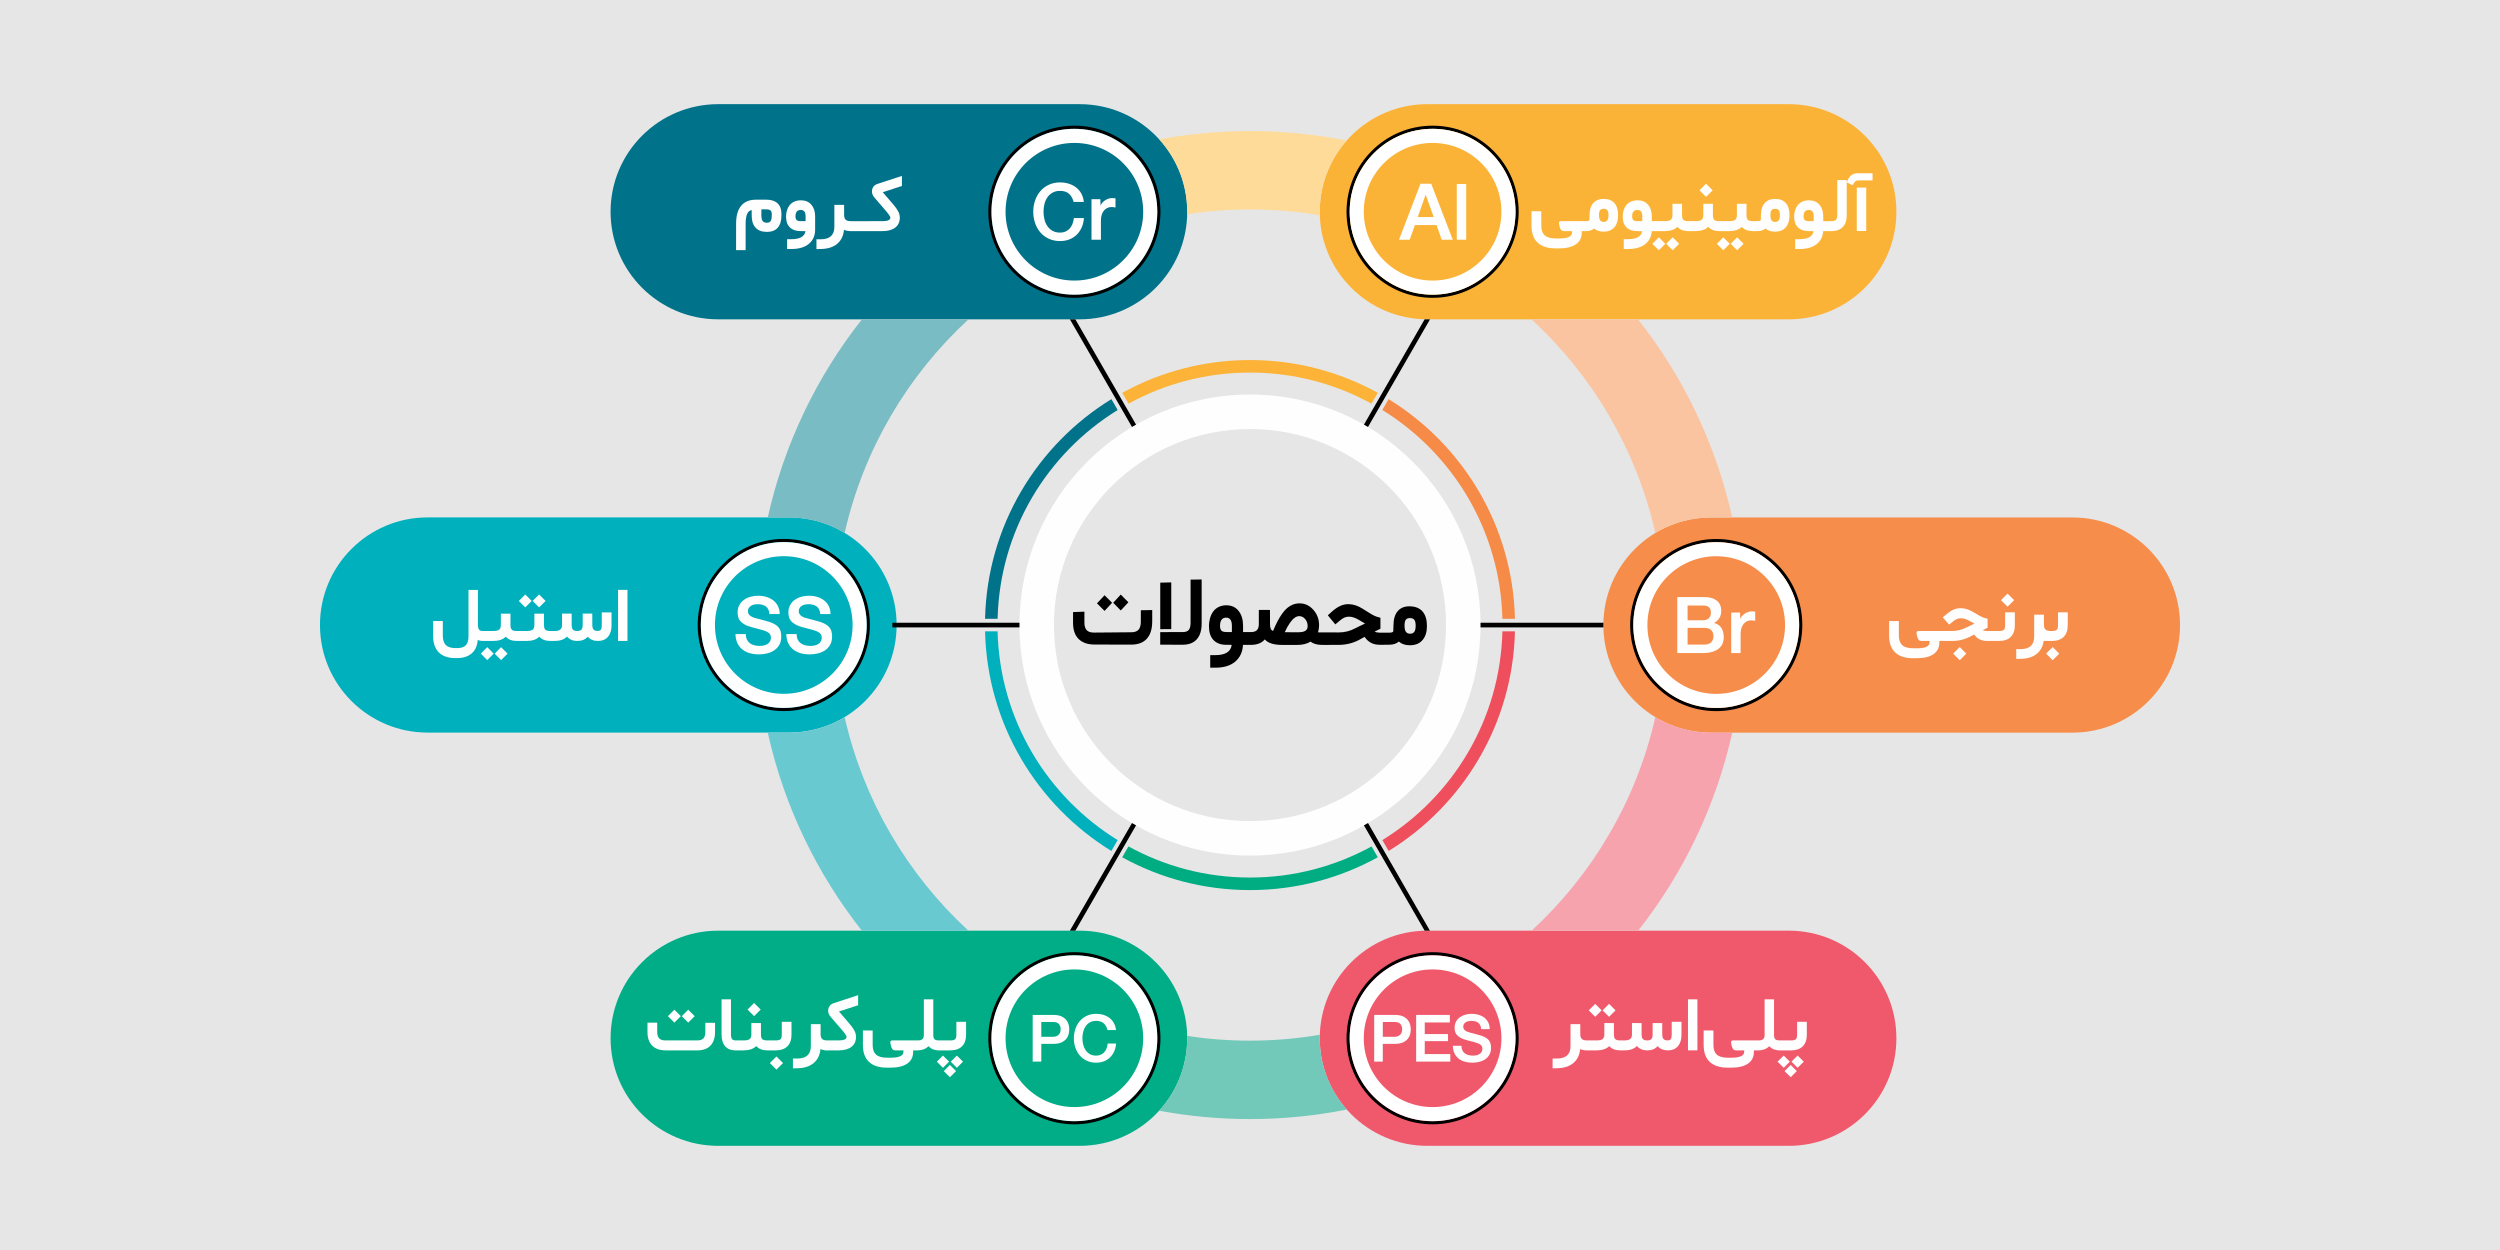
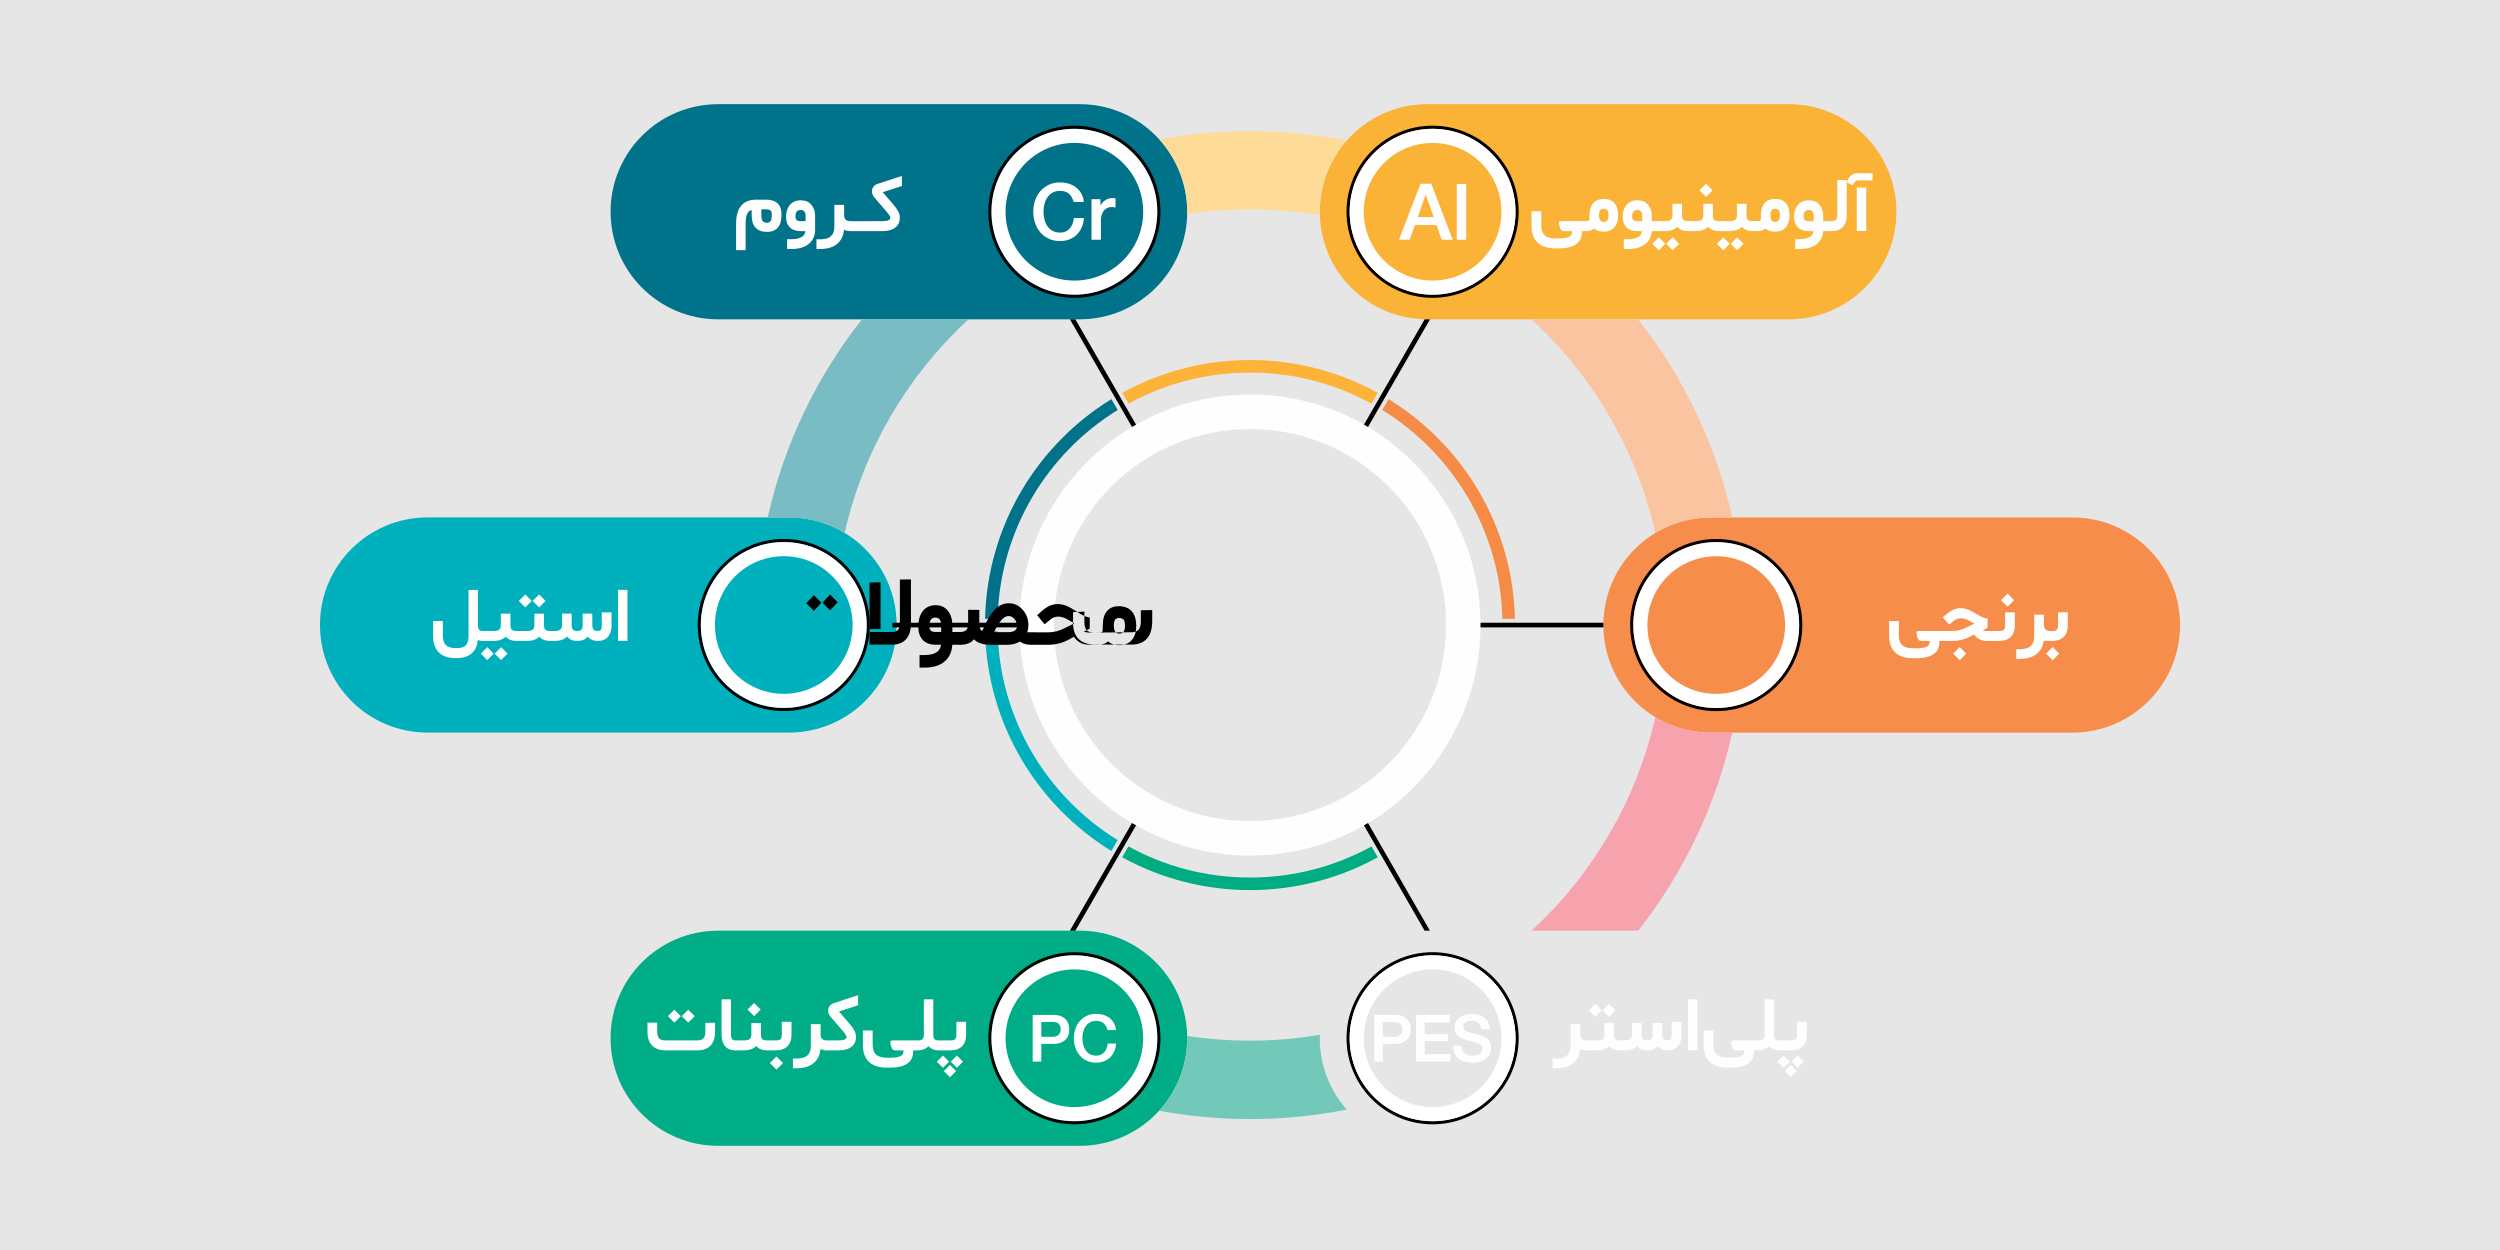
<svg xmlns="http://www.w3.org/2000/svg" xml:space="preserve" width="1200px" height="600px" version="1.1" style="shape-rendering:geometricPrecision; text-rendering:geometricPrecision; image-rendering:optimizeQuality; fill-rule:evenodd; clip-rule:evenodd" viewBox="0 0 1199.701 599.85">
  <defs>
    <style type="text/css">
   
    .fil20 {fill:black}
    .fil12 {fill:#007289}
    .fil14 {fill:#00AC82}
    .fil13 {fill:#00B0BC}
    .fil8 {fill:#68C9D1}
    .fil9 {fill:#72C8B9}
    .fil7 {fill:#7ABCC4}
    .fil0 {fill:#E6E6E6}
    .fil15 {fill:#EF4E5D}
    .fil16 {fill:#F58B47}
    .fil10 {fill:#F6A3AE}
    .fil11 {fill:#FBC4A1}
    .fil17 {fill:#FCB337}
    .fil22 {fill:#FEDB99}
    .fil18 {fill:#FEFEFE}
    .fil21 {fill:white}
    .fil19 {fill:black;fill-rule:nonzero}
    .fil4 {fill:#007289;fill-rule:nonzero}
    .fil6 {fill:#00AD86;fill-rule:nonzero}
    .fil5 {fill:#00B0BD;fill-rule:nonzero}
    .fil3 {fill:#F0596B;fill-rule:nonzero}
    .fil2 {fill:#F68D4A;fill-rule:nonzero}
    .fil1 {fill:#FBB337;fill-rule:nonzero}
   
  </style>
  </defs>
  <g id="Layer_x0020_1">
    <rect class="fil0" y="-0.001" width="1199.701" height="599.85" />
    <path class="fil1" d="M910.043 101.613c0,-28.512 -23.113,-51.626 -51.626,-51.626l-173.465 0c-28.512,0 -51.626,23.114 -51.626,51.626 0,28.512 23.114,51.626 51.626,51.626l173.465 0c28.513,0 51.626,-23.114 51.626,-51.626z" />
    <path class="fil2" d="M1046.153 299.953c0,-28.513 -23.114,-51.627 -51.627,-51.627l-173.465 0c-28.513,0 -51.626,23.114 -51.626,51.627 0,28.512 23.113,51.626 51.626,51.626l173.465 0c28.513,0 51.627,-23.114 51.627,-51.626z" />
-     <path class="fil3" d="M910.043 498.236c0,-28.512 -23.113,-51.626 -51.626,-51.626l-173.465 0c-28.512,0 -51.626,23.114 -51.626,51.626 0,28.513 23.114,51.627 51.626,51.627l173.465 0c28.513,0 51.626,-23.114 51.626,-51.627z" />
    <path class="fil4" d="M293.004 101.613c0,-28.512 23.114,-51.626 51.626,-51.626l173.465 0c28.513,0 51.626,23.114 51.626,51.626 0,28.512 -23.113,51.626 -51.626,51.626l-173.465 0c-28.512,0 -51.626,-23.114 -51.626,-51.626z" />
    <path class="fil5" d="M153.548 299.924c0,-28.512 23.114,-51.626 51.627,-51.626l173.465 0c28.512,0 51.626,23.114 51.626,51.626 0,28.513 -23.114,51.626 -51.626,51.626l-173.465 0c-28.513,0 -51.627,-23.113 -51.627,-51.626z" />
    <path class="fil6" d="M293.004 498.236c0,-28.512 23.114,-51.626 51.626,-51.626l173.465 0c28.513,0 51.626,23.114 51.626,51.626 0,28.513 -23.113,51.627 -51.626,51.627l-173.465 0c-28.512,0 -51.626,-23.114 -51.626,-51.627z" />
    <path class="fil7" d="M405.336 255.757c9.075,-40.098 30.226,-75.613 59.436,-102.518l-51.141 0c-21.649,27.438 -37.349,59.784 -45.192,95.087l10.2 0c9.771,0 18.906,2.715 26.697,7.431z" />
-     <path class="fil8" d="M464.711 446.61c-29.178,-26.9 -50.306,-62.392 -59.375,-102.461 -7.791,4.715 -16.926,7.43 -26.697,7.43l-10.2 0c7.837,35.279 23.522,67.602 45.147,95.031l51.125 0z" />
    <path class="fil9" d="M633.355 496.573c-10.894,1.845 -22.085,2.817 -33.505,2.817 -10.247,0 -20.313,-0.775 -30.143,-2.266 0.008,0.37 0.014,0.741 0.014,1.112 0,13.392 -5.1,25.593 -13.462,34.768 14.13,2.626 28.699,4.014 43.591,4.014 15.899,0 31.428,-1.578 46.451,-4.562 -8.072,-9.11 -12.975,-21.091 -12.975,-34.22 0,-0.556 0.012,-1.11 0.029,-1.663z" />
    <path class="fil10" d="M794.365 344.149c-9.067,40.072 -30.2,75.561 -59.375,102.461l51.125 0c21.623,-27.429 37.31,-59.752 45.146,-95.031l-10.199 0c-9.771,0 -18.907,-2.715 -26.697,-7.43z" />
    <path class="fil11" d="M734.929 153.239c29.21,26.904 50.361,62.42 59.436,102.518 7.79,-4.716 16.926,-7.431 26.697,-7.431l10.199 0c-7.842,-35.303 -23.543,-67.648 -45.192,-95.087l-51.14 0z" />
    <path class="fil12" d="M478.725 296.943c1.034,-42.377 23.826,-79.353 57.626,-100.194l-3.007 -5.217c-35.6,21.885 -59.602,60.807 -60.637,105.411l6.018 0z" />
    <path class="fil13" d="M536.327 403.141c-33.788,-20.843 -56.568,-57.813 -57.602,-100.179l-6.018 0c1.036,44.595 25.025,83.51 60.613,105.396l3.007 -5.217z" />
    <path class="fil14" d="M658.174 406.174c-17.303,9.522 -37.179,14.942 -58.324,14.942 -21.144,0 -41.021,-5.421 -58.324,-14.942l-3.005 5.215c18.188,10.031 39.09,15.745 61.329,15.745 22.24,0 43.142,-5.713 61.329,-15.745l-3.005 -5.215z" />
-     <path class="fil15" d="M720.976 302.962c-1.034,42.366 -23.815,79.336 -57.603,100.18l3.007 5.217c35.588,-21.886 59.577,-60.802 60.614,-105.397l-6.018 0z" />
    <path class="fil16" d="M663.349 196.749c33.801,20.841 56.594,57.817 57.627,100.194l6.018 0c-1.036,-44.605 -25.038,-83.528 -60.638,-105.412l-3.007 5.218z" />
    <path class="fil17" d="M599.85 178.789c21.135,0 41.003,5.415 58.299,14.928l3.006 -5.214c-18.182,-10.023 -39.076,-15.732 -61.305,-15.732 -22.229,0 -43.123,5.709 -61.304,15.732l3.005 5.215c17.296,-9.513 37.165,-14.929 58.299,-14.929z" />
    <path class="fil18" d="M599.85 189.322c61.1,0 110.631,49.531 110.631,110.631 0,61.099 -49.531,110.63 -110.631,110.63 -61.099,0 -110.63,-49.531 -110.63,-110.63 0,-61.1 49.531,-110.631 110.63,-110.631zm0 16.555c51.956,0 94.075,42.119 94.075,94.076 0,51.956 -42.119,94.075 -94.075,94.075 -51.956,0 -94.075,-42.119 -94.075,-94.075 0,-51.957 42.119,-94.076 94.075,-94.076z" />
    <path class="fil19" d="M545.168 396.08l-29.124 50.53 -2.634 0 29.81 -51.65 1.948 1.12zm111.312 -1.12l29.709 51.65 -1.237 0c-0.431,0 -0.859,0.005 -1.287,0.016l-29.133 -50.546 1.948 -1.12zm54.001 -96.136l58.968 0c-0.008,0.376 -0.014,0.751 -0.014,1.129 0,0.378 0.006,0.752 0.014,1.128l-58.968 0 0 -2.257zm-282.254 0l60.993 0 0 2.257 -60.993 0 0 -2.257zm226.305 -95.054l29.133 -50.546c0.428,0.01 0.856,0.015 1.287,0.015l1.287 0 -29.759 51.651 -1.948 -1.12zm-111.312 1.12l-29.797 -51.651 2.621 0 29.124 50.531 -1.948 1.12z" />
-     <path class="fil20" d="M525.144 303.564c5.909,-0.059 11.837,-0.109 17.763,-0.153 1.579,-0.011 2.731,-0.419 3.465,-1.227 0.727,-0.801 1.087,-2.11 1.087,-3.907 0,-1.503 0,-3.006 0,-4.514 0,-0.306 0,-0.611 0,-0.917 0.288,0 0.577,-0.008 0.865,-0.012 1.241,-0.022 2.48,-0.039 3.737,-0.065 0.288,-0.004 0.577,-0.008 0.866,-0.012 0,0.306 0,0.616 0,0.921 0,1.491 0,2.981 0,4.472 0,3.639 -0.851,6.419 -2.564,8.336 -1.7,1.901 -4.213,2.854 -7.507,2.849 -5.893,-0.008 -11.769,-0.027 -17.645,-0.034 -3.31,-0.004 -5.849,-0.916 -7.625,-2.688 -1.772,-1.768 -2.648,-4.322 -2.648,-7.699 0,-1.44 0,-2.883 0,-4.327 0,-0.284 0,-0.573 0,-0.858 0.271,-0.013 0.56,-0.021 0.848,-0.033 1.24,-0.047 2.496,-0.095 3.753,-0.136 0.272,-0.009 0.56,-0.022 0.849,-0.03 0,0.288 0,0.582 0,0.871 0,1.46 0,2.912 0,4.365 0,1.698 0.392,2.921 1.138,3.685 0.748,0.768 1.97,1.129 3.618,1.113zm139.498 0.045l1.915 0.006c0.594,0.002 1.049,-0.049 1.358,-0.141 0.319,-0.094 0.508,-0.201 0.578,-0.309 0.082,-0.124 0.123,-0.276 0.136,-0.489 0.037,-0.649 0.068,-1.477 0.068,-2.483 0,-3.041 0.688,-5.371 2.071,-6.956 1.385,-1.586 3.347,-2.346 5.859,-2.277 2.684,0.074 4.7,0.927 6.063,2.523 1.37,1.605 2.072,3.907 2.072,6.918 0,2.887 -0.717,5.139 -2.123,6.768 -1.412,1.636 -3.398,2.462 -6.012,2.481 -2.19,0.015 -3.991,-0.574 -5.366,-1.775 -1.121,1.006 -2.668,1.515 -4.654,1.524l-1.962 0.011 -0.008 0.001 -0.016 0 -0.159 0 -0.011 0 -0.029 0 -0.005 0 -0.034 0 -0.001 0 -0.007 0 -2.285 0.005c-3.124,0.013 -5.536,-1.249 -7.235,-3.796 -0.627,0.348 -1.264,0.679 -1.884,1.036 -3.217,1.85 -6.726,2.805 -10.564,2.81l-6.802 0.013 -0.008 0 -0.01 0 -0.007 0 -0.003 0 -0.011 0 -0.01 0 -0.01 0 -0.01 0 -0.01 0 -0.01 0 -0.011 0 -0.01 0 -0.01 0 -0.01 0 -0.005 0 -0.005 0 -0.01 0 -0.01 0 -0.01 0 -0.01 0 -0.01 0 -0.01 0 -0.01 0 -0.01 0 -0.01 0 -0.01 0 -0.005 0 -0.005 0 -0.003 0 -0.383 0c-0.9,0.003 -1.698,-0.049 -2.394,-0.139 -0.696,-0.092 -1.358,-0.26 -1.987,-0.502 -0.627,-0.241 -1.206,-0.552 -1.681,-0.938 -1.682,1.053 -3.822,1.588 -6.403,1.588 -2.445,0 -4.892,-0.008 -7.319,-0.009 -3.958,-0.002 -6.709,-0.883 -8.237,-2.641 -1.477,1.754 -3.703,2.63 -6.674,2.621l-1.571 -0.005 -0.006 0 -0.002 0 -0.026 0 -0.009 0 -0.02 0 -0.015 0 -0.012 0 -0.023 0 -0.005 0 -0.028 0 -0.002 0 -0.026 0 -0.009 0 -0.019 0 -0.016 0 -0.012 0 -0.007 0 -1.979 -0.005c-0.187,3.461 -1.452,6.145 -3.77,8.086 -2.316,1.939 -5.486,2.889 -9.51,2.875 -0.526,-0.002 -1.054,-0.005 -1.58,-0.005 -0.289,-0.004 -0.577,-0.004 -0.866,-0.004 0,-0.306 0,-0.62 0,-0.934 0,-1.38 0,-2.76 0,-4.144 0,-0.311 0,-0.624 0,-0.939 0.289,0 0.577,0 0.866,0.004 0.476,-0.004 0.969,-0.001 1.46,0 4.909,0.011 7.575,-1.635 7.983,-4.943 -0.867,-0.004 -1.717,-0.007 -2.564,-0.008 -2.701,-0.003 -4.754,-0.776 -6.2,-2.31 -1.441,-1.531 -2.156,-3.737 -2.156,-6.616 0,-1.414 0.195,-2.724 0.543,-3.919 0.348,-1.199 0.854,-2.27 1.529,-3.185 0.683,-0.926 1.56,-1.638 2.632,-2.162 1.067,-0.52 2.292,-0.782 3.635,-0.781 2.512,0.002 4.477,0.913 5.892,2.7 1.421,1.793 2.14,4.171 2.14,7.143 0,1.006 0,2.009 0,3.011l1.945 0.004 0.007 0 0.016 0 0.01 0 0.024 0 0.001 0 0.026 0 0.008 0 0.018 0 0.016 0 0.008 0 0.026 0 0.026 0 0.008 0 0.017 0 0.018 0 0.007 0 1.42 0.004c1.391,0.009 2.394,-0.293 3.022,-0.913 0.627,-0.619 0.934,-1.613 0.934,-2.977 0,-1.936 0,-3.876 0,-5.817 0,-0.314 0,-0.624 0,-0.938 0.289,0 0.578,0.004 0.867,0.004 1.205,0.008 2.41,0.017 3.617,0.02 0.289,0.005 0.577,0.005 0.865,0.005 0,0.315 0,0.628 0,0.943 0,1.966 0.009,3.936 0.017,5.902 0.008,1.877 0.476,2.947 1.461,3.198 0.747,-1.75 1.461,-3.287 2.14,-4.603 0.679,-1.316 1.42,-2.54 2.224,-3.665 0.808,-1.13 1.629,-2.047 2.463,-2.756 0.846,-0.717 1.767,-1.25 2.785,-1.639 1.018,-0.387 2.089,-0.567 3.227,-0.552 2.564,0.035 4.754,1.093 6.555,3.16 1.799,2.065 2.7,4.509 2.7,7.354 0,1.219 -0.187,2.349 -0.526,3.402l2.859 0.012 0.028 -0.004c2.326,0.007 4.671,0.021 7.013,0.03 2.871,0.012 5.498,-0.685 7.914,-1.958 1.558,-0.819 3.16,-1.546 4.756,-2.31 -0.968,-0.569 -1.936,-1.144 -2.887,-1.715 -1.715,-1.032 -3.312,-1.565 -4.773,-1.584 -0.814,-0.011 -1.526,0.124 -2.173,0.403 -0.66,0.285 -1.397,0.769 -2.242,1.466 -0.513,0.423 -1.019,0.861 -1.529,1.29 -0.22,0.183 -0.441,0.365 -0.645,0.543 -0.187,-0.216 -0.373,-0.433 -0.543,-0.649 -0.832,-0.99 -1.664,-1.991 -2.48,-2.994 -0.204,-0.238 -0.391,-0.484 -0.577,-0.726 0.22,-0.195 0.441,-0.391 0.662,-0.59 0.442,-0.396 0.879,-0.8 1.325,-1.198 1.37,-1.227 2.719,-2.129 4.007,-2.717 1.275,-0.583 2.617,-0.863 4.059,-0.832 2.175,0.045 4.367,0.763 6.59,2.156 1.36,0.853 2.722,1.689 4.075,2.535 1.261,0.788 2.533,1.328 3.822,1.636 0.221,0.052 0.458,0.114 0.696,0.174 0,0.242 0,0.479 0,0.717 0,1.342 0,2.684 0,4.026 0,0.182 0,0.369 0,0.556 -0.17,0.081 -0.34,0.157 -0.493,0.238 -0.763,0.378 -1.528,0.76 -2.292,1.134 0.645,0.335 1.444,0.496 2.377,0.5 0.867,0.004 1.733,0.008 2.599,0.014l0.021 0.002zm10.032 -0.406c0.442,0.595 1.121,0.899 2.004,0.901 0.882,0.001 1.563,-0.294 2.004,-0.879 0.442,-0.586 0.663,-1.572 0.663,-2.969 0,-1.329 -0.202,-2.27 -0.629,-2.815 -0.422,-0.541 -1.122,-0.82 -2.055,-0.837 -0.917,-0.016 -1.598,0.247 -2.021,0.777 -0.424,0.534 -0.628,1.478 -0.628,2.82 0,1.409 0.221,2.408 0.662,3.002zm-47.16 -2.726c0,-1.367 -0.413,-2.502 -1.206,-3.419 -0.786,-0.908 -1.716,-1.371 -2.802,-1.384 -0.73,-0.008 -1.456,0.25 -2.191,0.761 -0.742,0.516 -1.528,1.364 -2.343,2.526 -0.831,1.181 -1.648,2.654 -2.446,4.425 2.14,0.004 4.281,0.017 6.42,0.025 1.562,0.007 2.736,-0.227 3.464,-0.692 0.731,-0.468 1.104,-1.214 1.104,-2.242zm-42.049 -0.069c0,1.041 0.24,1.778 0.696,2.23 0.444,0.439 1.223,0.665 2.328,0.667 0.881,0.001 1.766,0.004 2.665,0.008 0,-1.01 0,-2.025 0,-3.04 0,-2.577 -0.916,-3.872 -2.751,-3.872 -1.953,0 -2.938,1.341 -2.938,4.007zm-27.817 -20.828c1.188,-0.029 2.378,-0.06 3.566,-0.081 0.272,-0.008 0.56,-0.017 0.849,-0.02 0,0.314 0,0.628 0,0.937 0,3.427 0,6.858 0,10.282 0,3.422 0,6.853 0,10.276 0,0.314 0,0.628 0,0.938 -0.289,0 -0.577,0.004 -0.849,0.004 -1.188,0.005 -2.378,0.009 -3.566,0.014 -0.289,0 -0.578,0 -0.866,0.003 0,-0.309 0,-0.624 0,-0.934 0,-3.41 0,-6.824 0,-10.23 0,-3.41 0,-6.823 0,-10.233 0,-0.31 0,-0.624 0,-0.935 0.288,-0.008 0.577,-0.017 0.866,-0.021zm19.003 19.682c0,3.278 -0.787,5.784 -2.343,7.525 -1.551,1.736 -3.805,2.607 -6.742,2.603 -3.328,-0.004 -6.64,-0.012 -9.952,-0.021 -0.289,-0.005 -0.577,-0.005 -0.849,-0.005 0,-0.309 0,-0.615 0,-0.925 0,-1.389 0,-2.781 0,-4.174 0,-0.311 0,-0.62 0,-0.925 0.272,0 0.56,-0.005 0.849,0 3.362,-0.014 6.725,-0.025 10.104,-0.031 1.256,-0.002 2.175,-0.345 2.752,-1.032 0.577,-0.688 0.866,-1.821 0.866,-3.414 0,-3.295 0,-6.586 0,-9.881 0,-3.295 0,-6.591 0,-9.89 0,-0.315 0,-0.624 0,-0.939 0.271,-0.004 0.56,-0.009 0.849,-0.012 1.189,-0.017 2.395,-0.035 3.6,-0.052 0.289,-0.003 0.578,-0.008 0.866,-0.008 0,0.314 0,0.629 0,0.943 0,3.371 0,6.752 0,10.123 0,3.372 0,6.743 0,10.115zm-42.438 -10.012c1.205,-1.304 2.411,-2.621 3.616,-3.933 1.207,1.235 2.429,2.472 3.652,3.711 -0.102,0.094 -0.183,0.199 -0.272,0.302 -0.183,0.211 -0.676,0.75 -1.494,1.618 -0.828,0.877 -1.461,1.546 -1.886,2 -1.205,-1.24 -2.411,-2.472 -3.616,-3.698zm-7.795 0.284c1.205,-1.283 2.41,-2.586 3.634,-3.89 1.206,1.202 2.411,2.412 3.616,3.627 -1.205,1.303 -2.41,2.607 -3.616,3.893 -1.224,-1.21 -2.429,-2.416 -3.634,-3.63z" />
+     <path class="fil20" d="M525.144 303.564c5.909,-0.059 11.837,-0.109 17.763,-0.153 1.579,-0.011 2.731,-0.419 3.465,-1.227 0.727,-0.801 1.087,-2.11 1.087,-3.907 0,-1.503 0,-3.006 0,-4.514 0,-0.306 0,-0.611 0,-0.917 0.288,0 0.577,-0.008 0.865,-0.012 1.241,-0.022 2.48,-0.039 3.737,-0.065 0.288,-0.004 0.577,-0.008 0.866,-0.012 0,0.306 0,0.616 0,0.921 0,1.491 0,2.981 0,4.472 0,3.639 -0.851,6.419 -2.564,8.336 -1.7,1.901 -4.213,2.854 -7.507,2.849 -5.893,-0.008 -11.769,-0.027 -17.645,-0.034 -3.31,-0.004 -5.849,-0.916 -7.625,-2.688 -1.772,-1.768 -2.648,-4.322 -2.648,-7.699 0,-1.44 0,-2.883 0,-4.327 0,-0.284 0,-0.573 0,-0.858 0.271,-0.013 0.56,-0.021 0.848,-0.033 1.24,-0.047 2.496,-0.095 3.753,-0.136 0.272,-0.009 0.56,-0.022 0.849,-0.03 0,0.288 0,0.582 0,0.871 0,1.46 0,2.912 0,4.365 0,1.698 0.392,2.921 1.138,3.685 0.748,0.768 1.97,1.129 3.618,1.113zl1.915 0.006c0.594,0.002 1.049,-0.049 1.358,-0.141 0.319,-0.094 0.508,-0.201 0.578,-0.309 0.082,-0.124 0.123,-0.276 0.136,-0.489 0.037,-0.649 0.068,-1.477 0.068,-2.483 0,-3.041 0.688,-5.371 2.071,-6.956 1.385,-1.586 3.347,-2.346 5.859,-2.277 2.684,0.074 4.7,0.927 6.063,2.523 1.37,1.605 2.072,3.907 2.072,6.918 0,2.887 -0.717,5.139 -2.123,6.768 -1.412,1.636 -3.398,2.462 -6.012,2.481 -2.19,0.015 -3.991,-0.574 -5.366,-1.775 -1.121,1.006 -2.668,1.515 -4.654,1.524l-1.962 0.011 -0.008 0.001 -0.016 0 -0.159 0 -0.011 0 -0.029 0 -0.005 0 -0.034 0 -0.001 0 -0.007 0 -2.285 0.005c-3.124,0.013 -5.536,-1.249 -7.235,-3.796 -0.627,0.348 -1.264,0.679 -1.884,1.036 -3.217,1.85 -6.726,2.805 -10.564,2.81l-6.802 0.013 -0.008 0 -0.01 0 -0.007 0 -0.003 0 -0.011 0 -0.01 0 -0.01 0 -0.01 0 -0.01 0 -0.01 0 -0.011 0 -0.01 0 -0.01 0 -0.01 0 -0.005 0 -0.005 0 -0.01 0 -0.01 0 -0.01 0 -0.01 0 -0.01 0 -0.01 0 -0.01 0 -0.01 0 -0.01 0 -0.01 0 -0.005 0 -0.005 0 -0.003 0 -0.383 0c-0.9,0.003 -1.698,-0.049 -2.394,-0.139 -0.696,-0.092 -1.358,-0.26 -1.987,-0.502 -0.627,-0.241 -1.206,-0.552 -1.681,-0.938 -1.682,1.053 -3.822,1.588 -6.403,1.588 -2.445,0 -4.892,-0.008 -7.319,-0.009 -3.958,-0.002 -6.709,-0.883 -8.237,-2.641 -1.477,1.754 -3.703,2.63 -6.674,2.621l-1.571 -0.005 -0.006 0 -0.002 0 -0.026 0 -0.009 0 -0.02 0 -0.015 0 -0.012 0 -0.023 0 -0.005 0 -0.028 0 -0.002 0 -0.026 0 -0.009 0 -0.019 0 -0.016 0 -0.012 0 -0.007 0 -1.979 -0.005c-0.187,3.461 -1.452,6.145 -3.77,8.086 -2.316,1.939 -5.486,2.889 -9.51,2.875 -0.526,-0.002 -1.054,-0.005 -1.58,-0.005 -0.289,-0.004 -0.577,-0.004 -0.866,-0.004 0,-0.306 0,-0.62 0,-0.934 0,-1.38 0,-2.76 0,-4.144 0,-0.311 0,-0.624 0,-0.939 0.289,0 0.577,0 0.866,0.004 0.476,-0.004 0.969,-0.001 1.46,0 4.909,0.011 7.575,-1.635 7.983,-4.943 -0.867,-0.004 -1.717,-0.007 -2.564,-0.008 -2.701,-0.003 -4.754,-0.776 -6.2,-2.31 -1.441,-1.531 -2.156,-3.737 -2.156,-6.616 0,-1.414 0.195,-2.724 0.543,-3.919 0.348,-1.199 0.854,-2.27 1.529,-3.185 0.683,-0.926 1.56,-1.638 2.632,-2.162 1.067,-0.52 2.292,-0.782 3.635,-0.781 2.512,0.002 4.477,0.913 5.892,2.7 1.421,1.793 2.14,4.171 2.14,7.143 0,1.006 0,2.009 0,3.011l1.945 0.004 0.007 0 0.016 0 0.01 0 0.024 0 0.001 0 0.026 0 0.008 0 0.018 0 0.016 0 0.008 0 0.026 0 0.026 0 0.008 0 0.017 0 0.018 0 0.007 0 1.42 0.004c1.391,0.009 2.394,-0.293 3.022,-0.913 0.627,-0.619 0.934,-1.613 0.934,-2.977 0,-1.936 0,-3.876 0,-5.817 0,-0.314 0,-0.624 0,-0.938 0.289,0 0.578,0.004 0.867,0.004 1.205,0.008 2.41,0.017 3.617,0.02 0.289,0.005 0.577,0.005 0.865,0.005 0,0.315 0,0.628 0,0.943 0,1.966 0.009,3.936 0.017,5.902 0.008,1.877 0.476,2.947 1.461,3.198 0.747,-1.75 1.461,-3.287 2.14,-4.603 0.679,-1.316 1.42,-2.54 2.224,-3.665 0.808,-1.13 1.629,-2.047 2.463,-2.756 0.846,-0.717 1.767,-1.25 2.785,-1.639 1.018,-0.387 2.089,-0.567 3.227,-0.552 2.564,0.035 4.754,1.093 6.555,3.16 1.799,2.065 2.7,4.509 2.7,7.354 0,1.219 -0.187,2.349 -0.526,3.402l2.859 0.012 0.028 -0.004c2.326,0.007 4.671,0.021 7.013,0.03 2.871,0.012 5.498,-0.685 7.914,-1.958 1.558,-0.819 3.16,-1.546 4.756,-2.31 -0.968,-0.569 -1.936,-1.144 -2.887,-1.715 -1.715,-1.032 -3.312,-1.565 -4.773,-1.584 -0.814,-0.011 -1.526,0.124 -2.173,0.403 -0.66,0.285 -1.397,0.769 -2.242,1.466 -0.513,0.423 -1.019,0.861 -1.529,1.29 -0.22,0.183 -0.441,0.365 -0.645,0.543 -0.187,-0.216 -0.373,-0.433 -0.543,-0.649 -0.832,-0.99 -1.664,-1.991 -2.48,-2.994 -0.204,-0.238 -0.391,-0.484 -0.577,-0.726 0.22,-0.195 0.441,-0.391 0.662,-0.59 0.442,-0.396 0.879,-0.8 1.325,-1.198 1.37,-1.227 2.719,-2.129 4.007,-2.717 1.275,-0.583 2.617,-0.863 4.059,-0.832 2.175,0.045 4.367,0.763 6.59,2.156 1.36,0.853 2.722,1.689 4.075,2.535 1.261,0.788 2.533,1.328 3.822,1.636 0.221,0.052 0.458,0.114 0.696,0.174 0,0.242 0,0.479 0,0.717 0,1.342 0,2.684 0,4.026 0,0.182 0,0.369 0,0.556 -0.17,0.081 -0.34,0.157 -0.493,0.238 -0.763,0.378 -1.528,0.76 -2.292,1.134 0.645,0.335 1.444,0.496 2.377,0.5 0.867,0.004 1.733,0.008 2.599,0.014l0.021 0.002zm10.032 -0.406c0.442,0.595 1.121,0.899 2.004,0.901 0.882,0.001 1.563,-0.294 2.004,-0.879 0.442,-0.586 0.663,-1.572 0.663,-2.969 0,-1.329 -0.202,-2.27 -0.629,-2.815 -0.422,-0.541 -1.122,-0.82 -2.055,-0.837 -0.917,-0.016 -1.598,0.247 -2.021,0.777 -0.424,0.534 -0.628,1.478 -0.628,2.82 0,1.409 0.221,2.408 0.662,3.002zm-47.16 -2.726c0,-1.367 -0.413,-2.502 -1.206,-3.419 -0.786,-0.908 -1.716,-1.371 -2.802,-1.384 -0.73,-0.008 -1.456,0.25 -2.191,0.761 -0.742,0.516 -1.528,1.364 -2.343,2.526 -0.831,1.181 -1.648,2.654 -2.446,4.425 2.14,0.004 4.281,0.017 6.42,0.025 1.562,0.007 2.736,-0.227 3.464,-0.692 0.731,-0.468 1.104,-1.214 1.104,-2.242zm-42.049 -0.069c0,1.041 0.24,1.778 0.696,2.23 0.444,0.439 1.223,0.665 2.328,0.667 0.881,0.001 1.766,0.004 2.665,0.008 0,-1.01 0,-2.025 0,-3.04 0,-2.577 -0.916,-3.872 -2.751,-3.872 -1.953,0 -2.938,1.341 -2.938,4.007zm-27.817 -20.828c1.188,-0.029 2.378,-0.06 3.566,-0.081 0.272,-0.008 0.56,-0.017 0.849,-0.02 0,0.314 0,0.628 0,0.937 0,3.427 0,6.858 0,10.282 0,3.422 0,6.853 0,10.276 0,0.314 0,0.628 0,0.938 -0.289,0 -0.577,0.004 -0.849,0.004 -1.188,0.005 -2.378,0.009 -3.566,0.014 -0.289,0 -0.578,0 -0.866,0.003 0,-0.309 0,-0.624 0,-0.934 0,-3.41 0,-6.824 0,-10.23 0,-3.41 0,-6.823 0,-10.233 0,-0.31 0,-0.624 0,-0.935 0.288,-0.008 0.577,-0.017 0.866,-0.021zm19.003 19.682c0,3.278 -0.787,5.784 -2.343,7.525 -1.551,1.736 -3.805,2.607 -6.742,2.603 -3.328,-0.004 -6.64,-0.012 -9.952,-0.021 -0.289,-0.005 -0.577,-0.005 -0.849,-0.005 0,-0.309 0,-0.615 0,-0.925 0,-1.389 0,-2.781 0,-4.174 0,-0.311 0,-0.62 0,-0.925 0.272,0 0.56,-0.005 0.849,0 3.362,-0.014 6.725,-0.025 10.104,-0.031 1.256,-0.002 2.175,-0.345 2.752,-1.032 0.577,-0.688 0.866,-1.821 0.866,-3.414 0,-3.295 0,-6.586 0,-9.881 0,-3.295 0,-6.591 0,-9.89 0,-0.315 0,-0.624 0,-0.939 0.271,-0.004 0.56,-0.009 0.849,-0.012 1.189,-0.017 2.395,-0.035 3.6,-0.052 0.289,-0.003 0.578,-0.008 0.866,-0.008 0,0.314 0,0.629 0,0.943 0,3.371 0,6.752 0,10.123 0,3.372 0,6.743 0,10.115zm-42.438 -10.012c1.205,-1.304 2.411,-2.621 3.616,-3.933 1.207,1.235 2.429,2.472 3.652,3.711 -0.102,0.094 -0.183,0.199 -0.272,0.302 -0.183,0.211 -0.676,0.75 -1.494,1.618 -0.828,0.877 -1.461,1.546 -1.886,2 -1.205,-1.24 -2.411,-2.472 -3.616,-3.698zm-7.795 0.284c1.205,-1.283 2.41,-2.586 3.634,-3.89 1.206,1.202 2.411,2.412 3.616,3.627 -1.205,1.303 -2.41,2.607 -3.616,3.893 -1.224,-1.21 -2.429,-2.416 -3.634,-3.63z" />
    <path class="fil19" d="M687.475 142.919c-11.403,0 -21.731,-4.624 -29.206,-12.099 -7.476,-7.475 -12.1,-17.803 -12.1,-29.207 0,-11.405 4.624,-21.732 12.1,-29.207 7.475,-7.475 17.803,-12.099 29.206,-12.099 11.405,0 21.733,4.624 29.208,12.099 7.475,7.475 12.099,17.802 12.099,29.207 0,11.404 -4.624,21.732 -12.099,29.207 -7.475,7.475 -17.803,12.099 -29.208,12.099zm-28.141 -13.164c7.202,7.202 17.153,11.658 28.141,11.658 10.99,0 20.941,-4.456 28.143,-11.658 7.203,-7.202 11.658,-17.152 11.658,-28.142 0,-10.989 -4.455,-20.94 -11.658,-28.142 -7.202,-7.203 -17.153,-11.658 -28.143,-11.658 -10.988,0 -20.939,4.455 -28.141,11.658 -7.203,7.202 -11.659,17.153 -11.659,28.142 0,10.988 4.456,20.94 11.659,28.142zm28.141 409.788c-11.403,0 -21.731,-4.625 -29.206,-12.1 -7.476,-7.475 -12.1,-17.801 -12.1,-29.207 0,-11.403 4.624,-21.731 12.1,-29.206 7.475,-7.476 17.803,-12.1 29.206,-12.1 11.405,0 21.733,4.624 29.208,12.1 7.475,7.475 12.099,17.802 12.099,29.206 0,11.406 -4.624,21.732 -12.099,29.207 -7.475,7.475 -17.803,12.1 -29.208,12.1zm-28.141 -13.165c7.202,7.203 17.153,11.659 28.141,11.659 10.99,0 20.941,-4.456 28.143,-11.659 7.203,-7.202 11.658,-17.153 11.658,-28.142 0,-10.989 -4.455,-20.94 -11.658,-28.141 -7.202,-7.203 -17.153,-11.659 -28.143,-11.659 -10.988,0 -20.939,4.456 -28.141,11.659 -7.203,7.201 -11.659,17.153 -11.659,28.141 0,10.989 4.456,20.94 11.659,28.142zm-143.762 -383.459c-11.404,0 -21.732,-4.624 -29.207,-12.099 -7.476,-7.475 -12.1,-17.803 -12.1,-29.207 0,-11.405 4.624,-21.732 12.1,-29.207 7.475,-7.475 17.803,-12.099 29.207,-12.099 11.404,0 21.732,4.624 29.207,12.099 7.475,7.475 12.099,17.802 12.099,29.207 0,11.404 -4.624,21.732 -12.099,29.207 -7.475,7.475 -17.803,12.099 -29.207,12.099zm-28.142 -13.164c7.202,7.202 17.153,11.658 28.142,11.658 10.989,0 20.94,-4.456 28.142,-11.658 7.203,-7.202 11.659,-17.154 11.659,-28.142 0,-10.989 -4.456,-20.94 -11.659,-28.142 -7.202,-7.203 -17.153,-11.658 -28.142,-11.658 -10.989,0 -20.94,4.455 -28.142,11.658 -7.203,7.202 -11.659,17.153 -11.659,28.142 0,10.99 4.456,20.94 11.659,28.142zm-111.313 211.475c-11.405,0 -21.733,-4.624 -29.208,-12.099 -7.475,-7.475 -12.1,-17.801 -12.1,-29.207 0,-11.405 4.625,-21.732 12.1,-29.206 7.475,-7.476 17.803,-12.1 29.208,-12.1 11.403,0 21.731,4.624 29.206,12.1 7.476,7.474 12.1,17.801 12.1,29.206 0,11.406 -4.624,21.732 -12.1,29.207 -7.475,7.475 -17.803,12.099 -29.206,12.099zm-28.143 -13.164c7.202,7.203 17.153,11.659 28.143,11.659 10.988,0 20.939,-4.456 28.141,-11.659 7.203,-7.202 11.659,-17.153 11.659,-28.142 0,-10.988 -4.456,-20.94 -11.659,-28.141 -7.202,-7.203 -17.153,-11.659 -28.141,-11.659 -10.99,0 -20.941,4.456 -28.143,11.659 -7.203,7.201 -11.659,17.153 -11.659,28.141 0,10.989 4.456,20.94 11.659,28.142zm167.598 211.477c-11.404,0 -21.732,-4.625 -29.207,-12.1 -7.476,-7.475 -12.1,-17.801 -12.1,-29.207 0,-11.404 4.624,-21.731 12.1,-29.206 7.475,-7.476 17.803,-12.1 29.207,-12.1 11.404,0 21.732,4.624 29.207,12.1 7.475,7.475 12.099,17.803 12.099,29.206 0,11.406 -4.624,21.732 -12.099,29.207 -7.475,7.475 -17.803,12.1 -29.207,12.1zm-28.142 -13.165c7.202,7.203 17.153,11.659 28.142,11.659 10.989,0 20.94,-4.456 28.142,-11.659 7.203,-7.202 11.659,-17.153 11.659,-28.142 0,-10.988 -4.456,-20.94 -11.659,-28.141 -7.202,-7.203 -17.153,-11.659 -28.142,-11.659 -10.989,0 -20.94,4.456 -28.142,11.659 -7.203,7.201 -11.659,17.152 -11.659,28.141 0,10.989 4.456,20.94 11.659,28.142zm336.154 -185.119c-11.404,0 -21.732,-4.624 -29.206,-12.1 -7.476,-7.474 -12.1,-17.801 -12.1,-29.206 0,-11.406 4.624,-21.732 12.1,-29.207 7.474,-7.475 17.802,-12.1 29.206,-12.1 11.405,0 21.733,4.625 29.207,12.1 7.476,7.475 12.1,17.801 12.1,29.207 0,11.405 -4.624,21.732 -12.1,29.206 -7.474,7.476 -17.802,12.1 -29.207,12.1zm-28.142 -13.165c7.202,7.203 17.154,11.659 28.142,11.659 10.989,0 20.941,-4.456 28.143,-11.659 7.202,-7.201 11.659,-17.153 11.659,-28.141 0,-10.989 -4.457,-20.94 -11.659,-28.142 -7.202,-7.203 -17.154,-11.659 -28.143,-11.659 -10.988,0 -20.94,4.456 -28.142,11.659 -7.202,7.202 -11.658,17.153 -11.658,28.142 0,10.988 4.456,20.94 11.658,28.141z" />
    <path class="fil21" d="M659.334 129.755c7.202,7.203 17.153,11.659 28.141,11.659 10.99,0 20.941,-4.456 28.143,-11.659 7.203,-7.202 11.658,-17.152 11.658,-28.142 0,-10.988 -4.455,-20.939 -11.658,-28.141 -7.202,-7.204 -17.153,-11.659 -28.143,-11.659 -10.988,0 -20.939,4.455 -28.141,11.659 -7.203,7.202 -11.659,17.153 -11.659,28.141 0,10.988 4.456,20.94 11.659,28.142zm-283.217 203.197c-18.241,0 -33.029,-14.786 -33.029,-33.028 0,-18.241 14.788,-33.028 33.029,-33.028 18.241,0 33.028,14.787 33.028,33.028 0,18.242 -14.787,33.028 -33.028,33.028zm139.455 -198.312c-18.24,0 -33.028,-14.786 -33.028,-33.027 0,-18.241 14.788,-33.028 33.028,-33.028 18.242,0 33.028,14.787 33.028,33.028 0,18.241 -14.786,33.027 -33.028,33.027zm171.903 0c18.241,0 33.029,-14.786 33.029,-33.027 0,-18.241 -14.788,-33.028 -33.029,-33.028 -18.241,0 -33.028,14.787 -33.028,33.028 0,18.241 14.787,33.027 33.028,33.027zm136.109 198.341c18.241,0 33.028,-14.788 33.028,-33.028 0,-18.242 -14.787,-33.028 -33.028,-33.028 -18.241,0 -33.028,14.786 -33.028,33.028 0,18.24 14.787,33.028 33.028,33.028zm-136.109 198.284c18.241,0 33.029,-14.787 33.029,-33.029 0,-18.24 -14.788,-33.028 -33.029,-33.028 -18.241,0 -33.028,14.788 -33.028,33.028 0,18.242 14.787,33.029 33.028,33.029zm-171.903 0c-18.24,0 -33.028,-14.787 -33.028,-33.029 0,-18.24 14.788,-33.028 33.028,-33.028 18.242,0 33.028,14.788 33.028,33.028 0,18.242 -14.786,33.029 -33.028,33.029zm143.762 -4.887c7.202,7.203 17.153,11.658 28.141,11.658 10.99,0 20.941,-4.455 28.143,-11.658 7.203,-7.202 11.658,-17.153 11.658,-28.142 0,-10.989 -4.455,-20.94 -11.658,-28.141 -7.202,-7.203 -17.153,-11.659 -28.143,-11.659 -10.988,0 -20.939,4.456 -28.141,11.659 -7.203,7.201 -11.659,17.153 -11.659,28.141 0,10.989 4.456,20.94 11.659,28.142zm-171.904 -396.623c7.202,7.203 17.153,11.659 28.142,11.659 10.989,0 20.94,-4.456 28.142,-11.659 7.203,-7.202 11.658,-17.154 11.658,-28.142 0,-10.988 -4.455,-20.939 -11.658,-28.141 -7.202,-7.204 -17.153,-11.659 -28.142,-11.659 -10.989,0 -20.94,4.455 -28.142,11.659 -7.204,7.202 -11.659,17.153 -11.659,28.141 0,10.99 4.455,20.94 11.659,28.142zm-139.456 198.311c7.202,7.203 17.153,11.658 28.143,11.658 10.988,0 20.939,-4.455 28.141,-11.658 7.203,-7.202 11.659,-17.153 11.659,-28.142 0,-10.988 -4.456,-20.939 -11.659,-28.141 -7.202,-7.203 -17.153,-11.659 -28.141,-11.659 -10.99,0 -20.941,4.456 -28.143,11.659 -7.203,7.202 -11.659,17.153 -11.659,28.141 0,10.989 4.456,20.94 11.659,28.142zm139.456 198.312c7.202,7.203 17.153,11.658 28.142,11.658 10.989,0 20.94,-4.455 28.142,-11.658 7.203,-7.202 11.658,-17.153 11.658,-28.142 0,-10.988 -4.455,-20.94 -11.658,-28.141 -7.202,-7.203 -17.153,-11.659 -28.142,-11.659 -10.989,0 -20.94,4.456 -28.142,11.659 -7.204,7.201 -11.659,17.152 -11.659,28.141 0,10.989 4.455,20.94 11.659,28.142zm308.013 -198.283c7.201,7.202 17.153,11.658 28.141,11.658 10.99,0 20.941,-4.456 28.143,-11.658 7.203,-7.202 11.659,-17.154 11.659,-28.142 0,-10.989 -4.456,-20.94 -11.659,-28.142 -7.202,-7.203 -17.153,-11.658 -28.143,-11.658 -10.988,0 -20.94,4.455 -28.141,11.658 -7.203,7.202 -11.659,17.153 -11.659,28.142 0,10.988 4.456,20.94 11.659,28.142z" />
    <path class="fil22" d="M599.85 100.515c11.421,0 22.613,0.974 33.508,2.817 -0.018,-0.571 -0.032,-1.143 -0.032,-1.719 0,-13.105 4.886,-25.068 12.932,-34.172 -15.009,-2.979 -30.524,-4.554 -46.408,-4.554 -14.877,0 -29.429,1.385 -43.547,4.006 8.336,9.17 13.418,21.351 13.418,34.72 0,0.39 -0.006,0.779 -0.015,1.168 9.831,-1.491 19.897,-2.266 30.144,-2.266z" />
    <path class="fil18" d="M759.316 110.911l-0.206 0 -0.007 0 -0.044 0 0 0.714c0,2.453 -0.94,4.328 -2.822,5.626 -1.882,1.299 -4.547,1.944 -8.003,1.944l-1.762 0c-3.776,0 -6.635,-0.915 -8.592,-2.753 -1.951,-1.837 -2.929,-4.534 -2.929,-8.084l0 -6.265 0 -0.734 0.733 0 3.218 0.013 0.734 0 0 0.74 0 6.227c0,2.083 0.546,3.613 1.643,4.604 1.097,0.985 2.829,1.48 5.193,1.48l1.762 0c0.929,0 1.75,-0.05 2.465,-0.138 0.709,-0.094 1.349,-0.244 1.925,-0.464 0.577,-0.213 1.016,-0.514 1.324,-0.909 0.307,-0.39 0.458,-0.86 0.458,-1.412l0 -0.589 -3.914 0c-0.565,0 -0.998,-0.163 -1.304,-0.495 -0.302,-0.333 -0.565,-0.891 -0.772,-1.675 -0.282,-1.004 -0.37,-1.687 -0.276,-2.057 0.1,-0.364 0.465,-0.552 1.085,-0.552l9.878 0 0.007 0 0.206 0 0.006 0 1.644 0c0.502,0 0.89,-0.038 1.161,-0.119 0.269,-0.075 0.433,-0.17 0.495,-0.264 0.063,-0.101 0.1,-0.232 0.113,-0.407 0.031,-0.54 0.05,-1.223 0.05,-2.057 0,-2.522 0.596,-4.46 1.775,-5.808 1.185,-1.342 2.853,-2.02 5.005,-2.02 2.283,0 4.007,0.671 5.173,2.001 1.174,1.336 1.757,3.293 1.757,5.864 0,2.465 -0.602,4.384 -1.8,5.77 -1.205,1.386 -2.91,2.076 -5.13,2.076 -1.87,0 -3.406,-0.502 -4.591,-1.505 -0.954,0.834 -2.277,1.248 -3.97,1.248l-1.681 0 -0.007 0zm132.459 -20.885l3.054 0 0.734 0 0 0.628 0 19.579 0 0.628 -0.734 0 -3.054 0 -0.734 0 0 -0.628 0 -19.579 0 -0.628 0.734 0zm-0.32 -6.892l7.131 0 0.037 3.45 -6.798 0c-0.696,0 -1.248,0.2 -1.656,0.601 -0.401,0.396 -0.772,0.973 -1.103,1.731l-2.773 -1.373c0.37,-1.361 0.979,-2.433 1.838,-3.223 0.859,-0.791 1.963,-1.186 3.324,-1.186zm-14.669 22.998l2.057 0c1.016,0 1.743,-0.213 2.176,-0.64 0.432,-0.433 0.652,-1.141 0.652,-2.132l0 -16.224 0 -0.735 0.734 0 3.067 0 0.74 0 0 0.735 0 16.205c0,2.427 -0.633,4.29 -1.907,5.601 -1.267,1.31 -3.092,1.969 -5.481,1.969l-2.038 0 -0.007 0 -0.182 0 -0.007 0 -1.686 0c-0.169,2.697 -1.242,4.797 -3.223,6.309 -1.977,1.517 -4.679,2.271 -8.11,2.271l-1.361 0 -0.734 0 0 -0.735 0 -3.235 0 -0.734 0.734 0 1.248 0c4.19,0 6.466,-1.292 6.817,-3.876l-2.182 0c-2.308,0 -4.07,-0.596 -5.293,-1.794 -1.23,-1.191 -1.838,-2.916 -1.838,-5.168 0,-1.103 0.151,-2.125 0.452,-3.06 0.294,-0.941 0.739,-1.762 1.316,-2.484 0.584,-0.715 1.33,-1.273 2.246,-1.681 0.909,-0.401 1.944,-0.602 3.098,-0.602 2.139,0 3.82,0.696 5.03,2.096 1.217,1.392 1.818,3.248 1.818,5.562l0 2.352 1.669 0 0.006 0 0.182 0 0.007 0zm-11.289 -2.258c0,0.809 0.194,1.386 0.583,1.737 0.382,0.345 1.047,0.521 1.994,0.521l2.277 0 0 -2.371c0,-2.007 -0.784,-3.01 -2.352,-3.01 -1.669,0 -2.502,1.041 -2.502,3.123zm-23.896 2.258l1.624 0c0.502,0 0.891,-0.038 1.161,-0.119 0.269,-0.075 0.433,-0.17 0.495,-0.264 0.064,-0.101 0.101,-0.232 0.113,-0.407 0.031,-0.54 0.051,-1.223 0.051,-2.057 0,-2.522 0.596,-4.46 1.774,-5.808 1.186,-1.342 2.853,-2.02 5.006,-2.02 2.282,0 4.007,0.671 5.173,2.001 1.173,1.336 1.756,3.293 1.756,5.864 0,2.465 -0.601,4.384 -1.8,5.77 -1.204,1.386 -2.91,2.076 -5.129,2.076 -1.87,0 -3.407,-0.502 -4.592,-1.505 -0.954,0.834 -2.276,1.248 -3.97,1.248l-1.661 0 -0.007 0 -0.226 0 -0.007 0 -0.156 0c-2.377,0 -4.152,-0.684 -5.325,-2.057 -1.373,1.373 -3.424,2.057 -6.158,2.057l-4.27 0 -0.008 0 -0.151 0 -0.007 0 -0.211 0c-2.352,0 -4.127,-0.69 -5.326,-2.076 -1.398,1.386 -3.449,2.076 -6.158,2.076l-2.928 0 -0.007 0 -0.207 0 -0.007 0 -0.175 0c-2.377,0 -4.153,-0.684 -5.325,-2.057 -1.373,1.373 -3.424,2.057 -6.158,2.057l-4.258 0 -0.007 0 -0.164 0 -0.007 0 -1.705 0c-0.169,2.697 -1.242,4.797 -3.223,6.309 -1.976,1.517 -4.679,2.271 -8.109,2.271l-1.361 0 -0.734 0 0 -0.735 0 -3.235 0 -0.734 0.734 0 1.248 0c4.189,0 6.466,-1.292 6.817,-3.876l-2.183 0c-2.308,0 -4.07,-0.596 -5.293,-1.794 -1.229,-1.191 -1.837,-2.916 -1.837,-5.168 0,-1.103 0.15,-2.125 0.451,-3.06 0.295,-0.941 0.74,-1.762 1.317,-2.484 0.584,-0.715 1.33,-1.273 2.245,-1.681 0.91,-0.401 1.944,-0.602 3.099,-0.602 2.139,0 3.819,0.696 5.029,2.096 1.217,1.392 1.819,3.248 1.819,5.562l0 2.352 1.687 0 0.006 0 0.164 0 0.006 0 4.352 0c1.399,0 2.358,-0.219 2.892,-0.658 0.533,-0.446 0.802,-1.173 0.802,-2.189l0 -4.741 0 -0.735 0.735 0 3.141 0 0.734 0 0 0.735 0 4.741c0,1.066 0.214,1.805 0.633,2.226 0.427,0.414 1.236,0.621 2.434,0.621l0.195 0 0.006 0 0.207 0 0.006 0 3.023 0c1.399,0 2.358,-0.219 2.891,-0.658 0.533,-0.446 0.803,-1.173 0.803,-2.189l0 -4.741 0 -0.735 0.734 0 3.142 0 0.734 0 0 0.735 0 4.741c0,1.066 0.213,1.805 0.633,2.226 0.427,0.414 1.236,0.621 2.439,0.621l0.226 0 0.006 0 0.151 0 0.007 0 4.364 0c1.399,0 2.358,-0.219 2.892,-0.658 0.533,-0.446 0.803,-1.173 0.803,-2.189l0 -4.741 0 -0.735 0.734 0 3.141 0 0.734 0 0 0.735 0 4.741c0,1.066 0.213,1.805 0.633,2.226 0.427,0.414 1.236,0.621 2.434,0.621l0.176 0 0.006 0 0.226 0 0.006 0zm8.555 -0.377c0.376,0.496 0.946,0.747 1.706,0.747 0.759,0 1.33,-0.251 1.712,-0.747 0.376,-0.495 0.571,-1.329 0.571,-2.508 0,-1.123 -0.183,-1.913 -0.546,-2.371 -0.358,-0.451 -0.947,-0.677 -1.756,-0.677 -0.784,0 -1.355,0.226 -1.719,0.677 -0.357,0.458 -0.539,1.248 -0.539,2.371 0,1.179 0.188,2.013 0.571,2.508zm-19.618 11.233l3.085 -3.105 3.105 3.105c-0.075,0.075 -0.151,0.157 -0.219,0.238 -0.164,0.163 -0.59,0.59 -1.286,1.279 -0.703,0.69 -1.236,1.224 -1.6,1.587l-3.085 -3.104zm-6.654 0l3.104 -3.105 3.086 3.105 -3.086 3.104 -3.104 -3.104zm-8.342 -25.663l3.161 -3.161 3.161 3.161 -3.161 3.161 -3.161 -3.161zm-15.942 25.663l3.085 -3.105 3.105 3.105c-0.076,0.075 -0.151,0.157 -0.219,0.238 -0.164,0.163 -0.591,0.59 -1.287,1.279 -0.702,0.69 -1.235,1.224 -1.599,1.587l-3.085 -3.104zm-6.654 0l3.104 -3.105 3.086 3.105 -3.086 3.104 -3.104 -3.104zm-9.709 -13.114c0,0.809 0.195,1.386 0.583,1.737 0.382,0.345 1.047,0.521 1.995,0.521l2.276 0 0 -2.371c0,-2.007 -0.784,-3.01 -2.352,-3.01 -1.668,0 -2.502,1.041 -2.502,3.123zm-15.34 1.881c0.375,0.496 0.946,0.747 1.705,0.747 0.759,0 1.33,-0.251 1.712,-0.747 0.376,-0.495 0.571,-1.329 0.571,-2.508 0,-1.123 -0.182,-1.913 -0.546,-2.371 -0.357,-0.451 -0.946,-0.677 -1.755,-0.677 -0.784,0 -1.355,0.226 -1.72,0.677 -0.357,0.458 -0.538,1.248 -0.538,2.371 0,1.179 0.187,2.013 0.571,2.508z" />
    <path class="fil18" d="M937.28 313.666l3.16 -3.161 3.161 3.161 -3.161 3.16 -3.16 -3.16zm47.08 -10.857l0.264 0c1.154,0 1.938,-0.182 2.352,-0.551 0.414,-0.364 0.627,-1.117 0.627,-2.258l0 -5.4 0 -0.74 0.734 0 3.198 0 0.734 0 0 0.74 0 5.419c0,2.452 -0.658,4.32 -1.97,5.619 -1.31,1.298 -3.204,1.95 -5.694,1.95l-0.244 0 -0.007 0 -0.294 0 -0.064 0 -3.104 0c-0.06,0 -0.114,-0.045 -0.163,-0.137 -0.347,2.66 -1.425,4.742 -3.242,6.246 -1.926,1.599 -4.547,2.42 -7.853,2.471l-1.323 0.019 -0.752 0.018 0 -0.752 0 -3.218 0 -0.733 0.733 0 1.286 0c4.384,0 6.579,-1.988 6.579,-5.971l0 -9.815 0 -0.734 0.733 0 3.218 0 0.734 0 0 0.734 0 4.101c0,1.055 0.251,1.813 0.746,2.283 0.487,0.471 1.292,0.703 2.417,0.709l0.055 0 0.294 0 0.006 0zm-2.477 10.857l3.161 -3.161 3.161 3.161 -3.161 3.16 -3.161 -3.16zm-26.184 -10.857l3.537 0c1.154,0 1.938,-0.182 2.352,-0.551 0.414,-0.364 0.628,-1.117 0.628,-2.258l0 -5.4 0 -0.74 0.733 0 3.198 0 0.735 0 0 0.74 0 5.419c0,2.452 -0.659,4.32 -1.97,5.619 -1.31,1.298 -3.205,1.95 -5.694,1.95l-3.518 0 -0.007 0 -0.189 0 -0.006 0 -1.975 0c-2.659,0 -4.716,-1.034 -6.171,-3.104l-1.599 0.846c-2.747,1.505 -5.752,2.258 -9.026,2.258l-5.813 0 -0.007 0 -0.187 0 -0.008 0 -0.062 0 0 0.715c0,2.452 -0.94,4.328 -2.822,5.626 -1.882,1.298 -4.547,1.944 -8.003,1.944l-1.762 0c-3.776,0 -6.635,-0.916 -8.592,-2.753 -1.951,-1.838 -2.929,-4.534 -2.929,-8.085l0 -6.265 0 -0.734 0.734 0 3.218 0.013 0.733 0 0 0.74 0 6.228c0,2.082 0.546,3.612 1.643,4.603 1.097,0.985 2.829,1.48 5.193,1.48l1.762 0c0.929,0 1.75,-0.05 2.465,-0.138 0.708,-0.094 1.348,-0.244 1.925,-0.464 0.577,-0.213 1.017,-0.514 1.324,-0.909 0.308,-0.389 0.458,-0.859 0.458,-1.411l0 -0.59 -3.914 0c-0.565,0 -0.997,-0.162 -1.304,-0.495 -0.301,-0.332 -0.565,-0.89 -0.772,-1.675 -0.282,-1.003 -0.369,-1.687 -0.276,-2.057 0.1,-0.364 0.465,-0.552 1.085,-0.552l9.897 0 0.007 0 0.187 0 0.006 0 5.783 0c2.459,0 4.71,-0.539 6.762,-1.618l4.057 -1.906 -2.458 -1.362c-1.474,-0.821 -2.835,-1.228 -4.083,-1.228 -0.684,0 -1.305,0.113 -1.857,0.345 -0.551,0.232 -1.185,0.633 -1.906,1.197l-1.305 1.048 -0.552 0.438 -0.464 -0.513 -2.107 -2.371 -0.502 -0.571 0.571 -0.476 1.122 -0.973c1.185,-0.991 2.328,-1.736 3.418,-2.227 1.092,-0.488 2.246,-0.733 3.475,-0.733 1.85,0 3.719,0.546 5.62,1.637l3.473 2.001c1.08,0.627 2.165,1.053 3.268,1.285l0.59 0.132 0 0.59 0 3.305 0 0.458 -0.42 0.2 -1.95 0.941c0.551,0.27 1.222,0.401 2.018,0.401l2.032 0 0.006 0 0.189 0 0.006 0zm4.522 -14.807l3.161 -3.161 3.161 3.161 -3.161 3.161 -3.161 -3.161z" />
    <path class="fil18" d="M237.378 313.666l3.086 -3.105 3.105 3.105c-0.076,0.074 -0.151,0.156 -0.22,0.238 -0.163,0.163 -0.59,0.589 -1.286,1.279 -0.702,0.69 -1.236,1.223 -1.599,1.587l-3.086 -3.104zm59.951 -30.587l3.048 0 0.734 0 0 0.734 0 23.022 0 0.735 -0.734 0 -3.048 0 -0.74 0 0 -0.735 0 -23.022 0 -0.734 0.74 0zm-32.795 19.73l1.557 0c1.285,0 2.207,-0.225 2.771,-0.689 0.565,-0.458 0.847,-1.173 0.847,-2.139l0 -4.779 0 -0.734 0.734 0 3.142 0 0.733 0 0 0.734 0.02 4.817c0.012,1.003 0.226,1.718 0.633,2.151 0.414,0.426 1.104,0.639 2.07,0.639 0.89,0 1.542,-0.213 1.956,-0.652 0.407,-0.433 0.615,-1.154 0.615,-2.157l0.018 -4.798 0 -0.734 0.735 0 3.123 0 0.733 0 0 0.734 0.019 4.761c0.013,1.028 0.22,1.755 0.628,2.188 0.4,0.426 1.059,0.64 1.962,0.64 0.69,0 1.186,-0.201 1.493,-0.603 0.301,-0.407 0.458,-1.122 0.458,-2.151l0 -5.418 0 -0.74 0.734 0 3.217 0 0.734 0 0 0.74 0 5.562c0,2.296 -0.577,4.102 -1.724,5.425 -1.155,1.324 -2.754,1.982 -4.799,1.982 -2.12,0 -3.756,-0.683 -4.904,-2.057 -1.167,1.374 -2.853,2.057 -5.074,2.057 -2.044,0 -3.675,-0.702 -4.885,-2.114 -1.311,1.412 -3.318,2.114 -6.009,2.114l-1.536 0 -0.007 0 -0.188 0 -0.007 0 -0.194 0c-2.37,0 -4.152,-0.683 -5.324,-2.057 -1.373,1.374 -3.424,2.057 -6.159,2.057l-4.214 0 -0.007 0 -0.207 0 -0.007 0 -0.175 0c-2.377,0 -4.152,-0.683 -5.324,-2.057 -1.374,1.374 -3.425,2.057 -6.159,2.057l-4.27 0 -0.007 0 -0.151 0 -0.007 0 -0.394 0c-0.941,0 -1.762,-0.162 -2.458,-0.495 -0.151,1.85 -0.621,3.418 -1.424,4.709 -0.802,1.293 -1.925,2.283 -3.362,2.974 -1.442,0.683 -3.154,1.028 -5.136,1.028l-0.847 0c-3.493,0 -6.146,-0.921 -7.958,-2.76 -1.813,-1.837 -2.716,-4.521 -2.716,-8.046l0 -6.265 0 -0.734 0.734 0 3.199 0 0.733 0 0 0.734 0 6.246c0,2.082 0.482,3.607 1.449,4.572 0.971,0.972 2.49,1.455 4.559,1.455l0.972 0c1.85,0 3.205,-0.458 4.064,-1.367 0.853,-0.916 1.286,-2.371 1.286,-4.364l0 -21.444 0 -0.734 0.734 0 3.048 0 0.734 0 0 0.734 -0.013 16.005c0,0.747 0.088,1.343 0.263,1.788 0.176,0.451 0.427,0.759 0.747,0.928 0.313,0.176 0.74,0.257 1.266,0.257l0.521 0 0.006 0 0.151 0 0.006 0 4.365 0c1.399,0 2.358,-0.219 2.891,-0.658 0.533,-0.445 0.803,-1.173 0.803,-2.188l0 -4.742 0 -0.734 0.734 0 3.142 0 0.734 0 0 0.734 0 4.742c0,1.065 0.213,1.805 0.633,2.225 0.426,0.414 1.235,0.621 2.433,0.621l0.195 0 0.006 0 0.207 0 0.007 0 4.308 0c1.399,0 2.365,-0.219 2.898,-0.658 0.526,-0.445 0.796,-1.173 0.796,-2.188l0 -4.742 0 -0.734 0.734 0 3.142 0 0.734 0 0 0.734 0 4.742c0,1.065 0.214,1.805 0.633,2.225 0.427,0.414 1.236,0.621 2.44,0.621l0.207 0 0.006 0 0.188 0 0.006 0zm-8.917 -14.431l3.085 -3.104 3.104 3.104c-0.074,0.076 -0.15,0.157 -0.219,0.239 -0.163,0.163 -0.59,0.589 -1.286,1.279 -0.702,0.69 -1.235,1.223 -1.599,1.586l-3.085 -3.104zm-6.655 0l3.104 -3.104 3.086 3.104 -3.086 3.104 -3.104 -3.104zm-18.238 25.288l3.104 -3.105 3.086 3.105 -3.086 3.104 -3.104 -3.104z" />
    <path class="fil18" d="M319.434 499.278l15.159 0c1.348,0 2.333,-0.32 2.953,-0.966 0.615,-0.639 0.928,-1.687 0.928,-3.13l0 -3.619 0 -0.733 0.734 0 3.193 0 0.74 0 0 0.733 0 3.563c0,2.904 -0.734,5.117 -2.189,6.642 -1.454,1.524 -3.593,2.289 -6.409,2.289l-15.053 0c-2.828,0 -4.998,-0.759 -6.509,-2.27 -1.518,-1.511 -2.27,-3.707 -2.27,-6.585l0 -3.695 0 -0.734 0.733 0 3.199 0 0.734 0 0 0.734 0 3.675c0,1.43 0.32,2.471 0.966,3.124 0.639,0.652 1.673,0.972 3.091,0.972zm133.466 14.726l2.953 -2.961 2.942 2.961 -2.942 2.922 -2.953 -2.922zm3.343 -4.541l2.941 -2.916 2.954 2.916 -2.954 2.96 -2.941 -2.96zm-6.692 0l2.96 -2.916 2.941 2.916 -2.941 2.96 -2.96 -2.96zm1.386 -10.185l5.023 0c1.155,0 1.938,-0.182 2.352,-0.552 0.421,-0.364 0.628,-1.116 0.628,-2.258l0 -5.4 0 -0.739 0.733 0 3.199 0 0.734 0 0 0.739 0 5.419c0,2.452 -0.653,4.321 -1.957,5.62 -1.305,1.297 -3.193,1.95 -5.669,1.95l-5.042 0 -0.007 0 -0.17 0 -0.007 0 -0.281 0c-2.014,0 -3.65,-0.665 -4.923,-2.001 -0.677,0.684 -1.461,1.192 -2.352,1.512 -0.897,0.326 -1.831,0.489 -2.816,0.489l-1.919 0 -0.007 0 -0.206 0 -0.007 0 -0.044 0 0 0.714c0,2.453 -0.94,4.329 -2.822,5.626 -1.882,1.299 -4.547,1.944 -8.003,1.944l-1.762 0c-3.776,0 -6.635,-0.915 -8.592,-2.753 -1.951,-1.837 -2.929,-4.534 -2.929,-8.084l0 -6.265 0 -0.734 0.733 0 3.218 0.013 0.734 0 0 0.74 0 6.227c0,2.083 0.545,3.613 1.643,4.604 1.097,0.985 2.829,1.48 5.193,1.48l1.762 0c0.929,0 1.75,-0.05 2.465,-0.138 0.708,-0.094 1.348,-0.244 1.925,-0.464 0.577,-0.213 1.016,-0.515 1.324,-0.909 0.307,-0.39 0.458,-0.86 0.458,-1.412l0 -0.589 -3.914 0c-0.565,0 -0.998,-0.163 -1.304,-0.495 -0.302,-0.333 -0.565,-0.891 -0.772,-1.675 -0.282,-1.003 -0.37,-1.687 -0.276,-2.057 0.1,-0.364 0.465,-0.552 1.085,-0.552l9.878 0 0.007 0 0.206 0 0.006 0 1.883 0c1.09,0 1.862,-0.207 2.32,-0.621 0.452,-0.421 0.677,-1.11 0.677,-2.076l0 -16.299 0 -0.735 0.734 0 3.048 0 0.74 0 0 0.735 0 16.299c0,1.016 0.189,1.718 0.577,2.114 0.383,0.388 1.123,0.583 2.214,0.583l0.1 0 0.006 0 0.17 0 0.006 0zm-53.629 0l5.1 0c2.571,0 3.856,-0.577 3.856,-1.725 0,-0.1 -0.056,-0.27 -0.176,-0.508 -0.112,-0.238 -0.319,-0.57 -0.614,-0.997 -0.295,-0.433 -0.652,-0.891 -1.085,-1.38l-5.77 -6.704c-0.809,-0.935 -1.21,-1.925 -1.21,-2.979 0.013,-0.885 0.257,-1.637 0.727,-2.258 0.471,-0.627 1.129,-1.072 1.975,-1.342l11.685 -3.825 0 1.009 0 3.293 0 0.533 -9.188 2.991 4.923 5.733c1.117,1.291 1.938,2.433 2.465,3.437 0.527,1.003 0.79,2.006 0.79,2.997 0,2.095 -0.734,3.7 -2.208,4.823 -1.467,1.123 -3.537,1.681 -6.209,1.681l-5.06 0 -0.007 0 -0.294 0 -0.063 0 -0.935 0c-0.037,0 -0.074,-0.018 -0.106,-0.053 -0.854,-0.089 -1.577,-0.286 -2.171,-0.593 -0.27,2.904 -1.367,5.155 -3.298,6.754 -1.925,1.599 -4.548,2.421 -7.853,2.471l-1.323 0.019 -0.752 0.019 0 -0.752 0 -3.218 0 -0.733 0.733 0 1.287 0c4.383,0 6.578,-1.989 6.578,-5.971l0 -9.815 0 -0.735 0.734 0 3.217 0 0.734 0 0 0.735 0 4.101c0,1.054 0.251,1.812 0.746,2.283 0.487,0.47 1.292,0.702 2.417,0.709l0.055 0 0.294 0 0.006 0zm-28.679 0l3.555 0c1.154,0 1.938,-0.182 2.352,-0.552 0.415,-0.364 0.628,-1.116 0.628,-2.258l0 -5.4 0 -0.739 0.733 0 3.198 0 0.734 0 0 0.739 0 5.419c0,2.452 -0.658,4.321 -1.969,5.62 -1.31,1.297 -3.205,1.95 -5.695,1.95l-3.536 0 -0.007 0 -0.17 0 -0.007 0 -0.192 0c-2.353,0 -4.128,-0.69 -5.326,-2.076 -1.398,1.386 -3.449,2.076 -6.158,2.076l-2.934 0 -0.008 0 -0.201 0 -0.006 0 -0.633 0c-2.195,0 -3.864,-0.659 -5.011,-1.975 -1.142,-1.317 -1.718,-3.2 -1.718,-5.651l0 -16.131 0 -0.734 0.739 0 3.048 0 0.734 0 0 0.734 0 16.15c0,1.028 0.182,1.755 0.54,2.188 0.364,0.427 0.934,0.64 1.718,0.64l0.583 0 0.006 0 0.201 0 0.007 0 3.029 0c1.398,0 2.358,-0.219 2.891,-0.659 0.533,-0.445 0.802,-1.172 0.802,-2.188l0 -4.741 0 -0.735 0.735 0 3.142 0 0.733 0 0 0.735 0 4.741c0,1.066 0.214,1.805 0.634,2.226 0.427,0.414 1.235,0.621 2.439,0.621l0.207 0 0.006 0 0.17 0 0.007 0zm0.815 10.856l3.16 -3.161 3.162 3.161 -3.162 3.161 -3.16 -3.161zm-10.725 -25.663l3.161 -3.161 3.161 3.161 -3.161 3.161 -3.161 -3.161zm-31.546 3.161l3.086 -3.105 3.104 3.105c-0.074,0.074 -0.15,0.156 -0.219,0.238 -0.163,0.163 -0.59,0.589 -1.286,1.279 -0.702,0.69 -1.235,1.223 -1.599,1.587l-3.086 -3.104zm-6.653 0l3.104 -3.105 3.085 3.105 -3.085 3.104 -3.104 -3.104z" />
    <path class="fil18" d="M769.059 484.847l3.085 -3.104 3.105 3.104c-0.075,0.075 -0.151,0.156 -0.22,0.238 -0.163,0.164 -0.589,0.589 -1.286,1.279 -0.702,0.691 -1.235,1.223 -1.599,1.587l-3.085 -3.104zm87.301 29.157l2.954 -2.961 2.942 2.961 -2.942 2.922 -2.954 -2.922zm3.344 -4.541l2.941 -2.916 2.954 2.916 -2.954 2.96 -2.941 -2.96zm-6.692 0l2.96 -2.916 2.942 2.916 -2.942 2.96 -2.96 -2.96zm1.386 -10.185l5.023 0c1.155,0 1.938,-0.182 2.352,-0.552 0.42,-0.364 0.627,-1.116 0.627,-2.258l0 -5.4 0 -0.739 0.734 0 3.199 0 0.733 0 0 0.739 0 5.419c0,2.452 -0.652,4.321 -1.956,5.62 -1.305,1.297 -3.193,1.95 -5.669,1.95l-5.042 0 -0.007 0 -0.17 0 -0.007 0 -0.281 0c-2.013,0 -3.65,-0.665 -4.923,-2.001 -0.677,0.684 -1.461,1.192 -2.352,1.512 -0.897,0.326 -1.831,0.489 -2.816,0.489l-1.919 0 -0.007 0 -0.207 0 -0.006 0 -0.044 0 0 0.714c0,2.453 -0.941,4.329 -2.822,5.626 -1.882,1.299 -4.547,1.944 -8.003,1.944l-1.762 0c-3.776,0 -6.636,-0.915 -8.592,-2.753 -1.951,-1.837 -2.929,-4.534 -2.929,-8.084l0 -6.265 0 -0.734 0.733 0 3.218 0.013 0.734 0 0 0.74 0 6.227c0,2.083 0.545,3.613 1.643,4.604 1.097,0.985 2.829,1.48 5.193,1.48l1.762 0c0.929,0 1.75,-0.05 2.465,-0.138 0.708,-0.094 1.348,-0.244 1.925,-0.464 0.577,-0.213 1.016,-0.515 1.324,-0.909 0.307,-0.39 0.457,-0.86 0.457,-1.412l0 -0.589 -3.913 0c-0.565,0 -0.998,-0.163 -1.304,-0.495 -0.302,-0.333 -0.565,-0.891 -0.772,-1.675 -0.283,-1.003 -0.37,-1.687 -0.276,-2.057 0.1,-0.364 0.465,-0.552 1.085,-0.552l9.878 0 0.006 0 0.207 0 0.006 0 1.883 0c1.091,0 1.862,-0.207 2.32,-0.621 0.451,-0.421 0.677,-1.11 0.677,-2.076l0 -16.299 0 -0.735 0.734 0 3.048 0 0.74 0 0 0.735 0 16.299c0,1.016 0.188,1.718 0.577,2.114 0.383,0.388 1.122,0.583 2.214,0.583l0.1 0 0.006 0 0.17 0 0.006 0zm-43.626 -19.731l3.048 0 0.734 0 0 0.735 0 23.022 0 0.734 -0.734 0 -3.048 0 -0.74 0 0 -0.734 0 -23.022 0 -0.735 0.74 0zm-32.795 19.731l1.556 0c1.286,0 2.207,-0.226 2.772,-0.69 0.564,-0.458 0.847,-1.173 0.847,-2.138l0 -4.78 0 -0.733 0.733 0 3.142 0 0.734 0 0 0.733 0.019 4.817c0.013,1.003 0.226,1.718 0.633,2.151 0.414,0.427 1.104,0.64 2.07,0.64 0.89,0 1.542,-0.213 1.957,-0.653 0.407,-0.432 0.614,-1.153 0.614,-2.157l0.019 -4.798 0 -0.733 0.734 0 3.123 0 0.734 0 0 0.733 0.019 4.761c0.012,1.028 0.219,1.755 0.627,2.188 0.401,0.427 1.06,0.641 1.963,0.641 0.69,0 1.186,-0.201 1.492,-0.603 0.302,-0.407 0.458,-1.123 0.458,-2.151l0 -5.419 0 -0.74 0.734 0 3.217 0 0.735 0 0 0.74 0 5.563c0,2.296 -0.577,4.102 -1.725,5.425 -1.155,1.323 -2.754,1.982 -4.798,1.982 -2.12,0 -3.757,-0.684 -4.904,-2.057 -1.168,1.373 -2.854,2.057 -5.074,2.057 -2.045,0 -3.676,-0.702 -4.886,-2.114 -1.311,1.412 -3.318,2.114 -6.009,2.114l-1.536 0 -0.007 0 -0.187 0 -0.007 0 -0.194 0c-2.371,0 -4.152,-0.684 -5.325,-2.057 -1.373,1.373 -3.424,2.057 -6.159,2.057l-4.233 0 -0.007 0 -0.187 0 -0.008 0 -0.099 0c-1.349,0 -2.44,-0.214 -3.274,-0.646 -0.27,2.904 -1.367,5.155 -3.298,6.754 -1.926,1.599 -4.548,2.421 -7.853,2.471l-1.324 0.019 -0.752 0.019 0 -0.752 0 -3.218 0 -0.733 0.734 0 1.286 0c4.383,0 6.579,-1.989 6.579,-5.971l0 -9.815 0 -0.735 0.733 0 3.218 0 0.733 0 0 0.735 0 4.101c0,1.054 0.252,1.812 0.747,2.283 0.495,0.477 1.317,0.709 2.471,0.709l0.1 0 0.007 0 0.187 0 0.006 0 4.328 0c1.4,0 2.365,-0.219 2.898,-0.659 0.527,-0.445 0.797,-1.172 0.797,-2.188l0 -4.741 0 -0.735 0.733 0 3.142 0 0.735 0 0 0.735 0 4.741c0,1.066 0.213,1.805 0.632,2.226 0.427,0.414 1.236,0.621 2.44,0.621l0.208 0 0.006 0 0.187 0 0.007 0zm-15.572 -14.431l3.104 -3.104 3.085 3.104 -3.085 3.104 -3.104 -3.104z" />
    <path class="fil18" d="M367.557 100.456l-2.19 0 0 2.96c0,1.261 0.213,2.152 0.646,2.678 0.427,0.527 1.104,0.79 2.02,0.79 0.797,0 1.38,-0.257 1.756,-0.778 0.37,-0.519 0.558,-1.417 0.558,-2.69l0 -0.771c0,-0.772 -0.207,-1.33 -0.621,-1.675 -0.42,-0.345 -1.141,-0.514 -2.169,-0.514zm49.665 5.676l6.202 0c2.572,0 3.858,-0.577 3.858,-1.725 0,-0.1 -0.057,-0.27 -0.176,-0.508 -0.113,-0.238 -0.32,-0.571 -0.615,-0.997 -0.295,-0.433 -0.652,-0.891 -1.085,-1.38l-5.77 -6.704c-0.809,-0.935 -1.209,-1.925 -1.209,-2.979 0.012,-0.885 0.256,-1.637 0.727,-2.258 0.47,-0.627 1.128,-1.072 1.975,-1.342l11.684 -3.825 0 1.008 0 3.294 0 0.532 -9.188 2.993 4.923 5.732c1.117,1.292 1.938,2.433 2.465,3.436 0.527,1.004 0.79,2.007 0.79,2.998 0,2.095 -0.734,3.7 -2.208,4.823 -1.467,1.122 -3.536,1.681 -6.209,1.681l-6.164 0 -0.007 0 -0.188 0 -0.007 0 -4.389 0 -0.007 0 -0.188 0 -0.007 0 -3.837 0 -0.008 0 -0.294 0 -0.063 0 -0.382 0c-0.016,0 -0.031,-0.004 -0.047,-0.01 -1.124,-0.047 -2.052,-0.258 -2.782,-0.636 -0.27,2.904 -1.367,5.155 -3.298,6.754 -1.926,1.599 -4.548,2.421 -7.853,2.472l-1.323 0.018 -0.752 0.019 0 -0.752 0 -3.218 0 -0.733 0.733 0 1.286 0c4.383,0 6.579,-1.989 6.579,-5.971l0 -9.815 0 -0.735 0.733 0 3.218 0 0.733 0 0 0.735 0 4.101c0,1.054 0.252,1.812 0.747,2.283 0.487,0.47 1.292,0.702 2.417,0.709l0.054 0 0.294 0 0.007 0 3.838 0 0.007 0 0.188 0 0.007 0 4.39 0 0.006 0 0.188 0 0.007 0zm-26.06 -2.352l0 6.397c0,2.891 -0.997,5.168 -2.991,6.823 -2.001,1.663 -4.786,2.491 -8.36,2.491l-1.361 0 -0.734 0 0 -0.735 0 -3.235 0 -0.734 0.734 0 1.248 0c4.189,0 6.466,-1.292 6.817,-3.876l-2.182 0c-2.309,0 -4.071,-0.596 -5.294,-1.794 -1.229,-1.191 -1.837,-2.916 -1.837,-5.168 0,-1.103 0.15,-2.125 0.451,-3.06 0.295,-0.941 0.74,-1.762 1.317,-2.484 0.584,-0.715 1.33,-1.273 2.245,-1.681 0.91,-0.401 1.944,-0.602 3.099,-0.602 2.139,0 3.82,0.696 5.03,2.102 1.216,1.404 1.818,3.255 1.818,5.556zm-9.426 0.094c0,0.809 0.195,1.386 0.583,1.737 0.383,0.345 1.048,0.521 1.995,0.521l2.276 0 0 -2.371c0,-2.007 -0.784,-3.01 -2.352,-3.01 -1.668,0 -2.502,1.041 -2.502,3.123zm-23.92 3.381l0 12.035 0 0.734 -0.733 0 -3.124 0 -0.733 0 0 -0.734 0.018 -12.035c0,-3.726 0.803,-6.56 2.409,-8.505 1.599,-1.951 3.975,-2.922 7.124,-2.922l5.055 0c2.302,0 4.07,0.583 5.312,1.743 1.236,1.166 1.85,2.847 1.85,5.055l0 0.809c0,2.534 -0.59,4.471 -1.768,5.82 -1.186,1.348 -2.917,2.025 -5.193,2.025 -2.377,0 -4.189,-0.671 -5.437,-2.013 -1.248,-1.341 -1.876,-3.28 -1.876,-5.819l0 -2.66c-1.004,0.195 -1.737,0.828 -2.201,1.901 -0.471,1.072 -0.703,2.596 -0.703,4.566z" />
    <path class="fil18" d="M515.214 96.908c-0.401,-1.567 -1.11,-2.841 -2.125,-3.825 -1.016,-0.985 -2.478,-1.48 -4.385,-1.48 -1.405,0 -2.608,0.282 -3.612,0.853 -1.003,0.564 -1.825,1.311 -2.465,2.245 -0.64,0.928 -1.11,2.001 -1.411,3.21 -0.301,1.211 -0.451,2.441 -0.451,3.701 0,1.26 0.15,2.49 0.451,3.701 0.301,1.21 0.771,2.282 1.411,3.21 0.64,0.935 1.462,1.681 2.465,2.245 1.004,0.571 2.207,0.854 3.612,0.854 1.004,0 1.901,-0.182 2.691,-0.546 0.791,-0.363 1.455,-0.859 1.994,-1.486 0.54,-0.628 0.972,-1.361 1.299,-2.202 0.326,-0.84 0.539,-1.749 0.639,-2.728l4.817 0c-0.101,1.631 -0.452,3.124 -1.054,4.478 -0.602,1.355 -1.399,2.515 -2.389,3.488 -0.991,0.971 -2.164,1.724 -3.518,2.257 -1.355,0.533 -2.848,0.803 -4.479,0.803 -2.007,0 -3.806,-0.371 -5.4,-1.11 -1.593,-0.741 -2.941,-1.75 -4.045,-3.03 -1.103,-1.279 -1.95,-2.772 -2.539,-4.478 -0.59,-1.706 -0.885,-3.524 -0.885,-5.456 0,-1.906 0.295,-3.713 0.885,-5.419 0.589,-1.705 1.436,-3.198 2.539,-4.477 1.104,-1.28 2.452,-2.296 4.045,-3.048 1.594,-0.753 3.393,-1.129 5.4,-1.129 1.53,0 2.954,0.213 4.272,0.639 1.316,0.427 2.483,1.041 3.499,1.845 1.016,0.802 1.838,1.78 2.465,2.935 0.627,1.154 1.015,2.47 1.166,3.95l-4.892 0zm8.579 -1.317l4.253 0 0.075 3.049c0.201,-0.477 0.489,-0.928 0.865,-1.355 0.376,-0.427 0.803,-0.803 1.28,-1.129 0.476,-0.326 0.997,-0.589 1.562,-0.79 0.564,-0.201 1.147,-0.302 1.75,-0.302 0.351,0 0.626,0.007 0.827,0.019 0.201,0.013 0.364,0.032 0.489,0.057 0.051,0 0.119,0.006 0.207,0.019 0.088,0.012 0.157,0.018 0.207,0.018l0 4.403c-0.728,-0.15 -1.379,-0.226 -1.956,-0.226 -0.703,0 -1.361,0.144 -1.976,0.433 -0.614,0.289 -1.148,0.703 -1.599,1.242 -0.452,0.539 -0.809,1.211 -1.073,2.013 -0.263,0.803 -0.395,1.719 -0.395,2.747l0 9.257 -4.516 0 0 -19.455z" />
    <path class="fil18" d="M495.565 487.041l9.909 0c1.59,0 2.886,0.23 3.889,0.69 1.004,0.46 1.782,1.04 2.336,1.741 0.554,0.699 0.93,1.458 1.129,2.273 0.198,0.815 0.298,1.578 0.298,2.289 0,0.69 -0.1,1.437 -0.298,2.242 -0.199,0.805 -0.575,1.552 -1.129,2.242 -0.554,0.69 -1.332,1.265 -2.336,1.725 -1.003,0.46 -2.299,0.69 -3.889,0.69l-5.769 0 0 8.498 -4.14 0 0 -22.39zm35.905 7.275c-0.334,-1.306 -0.925,-2.367 -1.771,-3.188 -0.847,-0.821 -2.065,-1.233 -3.654,-1.233 -1.17,0 -2.174,0.235 -3.011,0.71 -0.835,0.471 -1.521,1.092 -2.053,1.871 -0.533,0.774 -0.925,1.668 -1.176,2.677 -0.251,1.008 -0.377,2.032 -0.377,3.083 0,1.051 0.126,2.075 0.377,3.084 0.251,1.009 0.643,1.902 1.176,2.676 0.532,0.778 1.218,1.4 2.053,1.871 0.837,0.475 1.841,0.711 3.011,0.711 0.837,0 1.584,-0.152 2.242,-0.455 0.659,-0.303 1.213,-0.716 1.662,-1.239 0.45,-0.522 0.811,-1.134 1.082,-1.834 0.272,-0.701 0.45,-1.459 0.534,-2.274l4.014 0c-0.084,1.359 -0.377,2.603 -0.879,3.732 -0.502,1.128 -1.165,2.096 -1.991,2.905 -0.826,0.811 -1.803,1.438 -2.932,1.882 -1.129,0.444 -2.373,0.669 -3.732,0.669 -1.672,0 -3.172,-0.308 -4.499,-0.925 -1.329,-0.617 -2.452,-1.458 -3.372,-2.524 -0.92,-1.066 -1.625,-2.31 -2.116,-3.732 -0.492,-1.421 -0.737,-2.937 -0.737,-4.547 0,-1.589 0.245,-3.094 0.737,-4.515 0.491,-1.422 1.196,-2.666 2.116,-3.732 0.92,-1.067 2.043,-1.913 3.372,-2.54 1.327,-0.627 2.827,-0.941 4.499,-0.941 1.276,0 2.462,0.178 3.559,0.533 1.098,0.355 2.07,0.868 2.917,1.536 0.846,0.67 1.531,1.485 2.054,2.447 0.523,0.962 0.846,2.059 0.972,3.292l-4.077 0zm-31.765 3.231l5.55 0c0.418,0 0.847,-0.058 1.286,-0.173 0.438,-0.116 0.841,-0.314 1.207,-0.586 0.366,-0.277 0.664,-0.637 0.893,-1.092 0.231,-0.454 0.345,-1.019 0.345,-1.694 0,-0.715 -0.098,-1.301 -0.297,-1.755 -0.199,-0.455 -0.465,-0.816 -0.8,-1.093 -0.335,-0.272 -0.721,-0.464 -1.16,-0.569 -0.439,-0.105 -0.91,-0.157 -1.411,-0.157l-5.613 0 0 7.119z" />
    <path class="fil18" d="M659.442 487.041l9.909 0c1.59,0 2.886,0.23 3.889,0.69 1.004,0.46 1.783,1.04 2.337,1.741 0.553,0.699 0.929,1.458 1.128,2.273 0.199,0.815 0.298,1.578 0.298,2.289 0,0.69 -0.099,1.437 -0.298,2.242 -0.199,0.805 -0.575,1.552 -1.128,2.242 -0.554,0.69 -1.333,1.265 -2.337,1.725 -1.003,0.46 -2.299,0.69 -3.889,0.69l-5.77 0 0 8.498 -4.139 0 0 -22.39zm41.893 14.802c0,0.857 0.141,1.583 0.423,2.179 0.283,0.596 0.675,1.082 1.176,1.458 0.502,0.376 1.087,0.653 1.757,0.831 0.668,0.178 1.379,0.267 2.132,0.267 0.836,0 1.541,-0.095 2.117,-0.283 0.575,-0.188 1.039,-0.434 1.395,-0.737 0.356,-0.303 0.617,-0.653 0.784,-1.04 0.167,-0.386 0.251,-0.779 0.251,-1.176 0,-0.376 -0.058,-0.721 -0.173,-1.035 -0.115,-0.313 -0.314,-0.595 -0.595,-0.851 -0.283,-0.252 -0.675,-0.486 -1.176,-0.706 -0.503,-0.219 -1.129,-0.434 -1.882,-0.643l-3.606 -0.941c-1.297,-0.334 -2.336,-0.726 -3.12,-1.18 -0.784,-0.45 -1.38,-0.936 -1.788,-1.459 -0.408,-0.523 -0.674,-1.071 -0.799,-1.652 -0.126,-0.575 -0.188,-1.145 -0.188,-1.709 0,-1.149 0.24,-2.148 0.721,-2.984 0.48,-0.836 1.108,-1.526 1.881,-2.069 0.773,-0.55 1.652,-0.951 2.634,-1.213 0.983,-0.261 1.976,-0.392 2.98,-0.392 1.17,0 2.278,0.157 3.323,0.47 1.046,0.314 1.96,0.779 2.744,1.396 0.784,0.617 1.406,1.385 1.866,2.305 0.459,0.92 0.69,1.975 0.69,3.167l-4.108 0c-0.105,-1.432 -0.58,-2.452 -1.427,-3.052 -0.847,-0.601 -1.929,-0.899 -3.246,-0.899 -0.439,0 -0.888,0.042 -1.348,0.125 -0.46,0.084 -0.877,0.236 -1.255,0.454 -0.376,0.22 -0.689,0.508 -0.94,0.864 -0.251,0.359 -0.376,0.799 -0.376,1.321 0,0.732 0.277,1.328 0.83,1.788 0.555,0.465 1.323,0.81 2.305,1.04l3.889 1.035c1.255,0.314 2.289,0.669 3.104,1.066 0.816,0.398 1.459,0.852 1.929,1.354 0.47,0.502 0.8,1.077 0.987,1.725 0.189,0.648 0.283,1.385 0.283,2.2 0,1.275 -0.256,2.368 -0.768,3.266 -0.512,0.899 -1.186,1.631 -2.023,2.195 -0.836,0.57 -1.793,0.983 -2.869,1.244 -1.077,0.262 -2.169,0.392 -3.277,0.392 -1.275,0 -2.477,-0.157 -3.607,-0.465 -1.129,-0.313 -2.116,-0.799 -2.962,-1.463 -0.848,-0.659 -1.521,-1.505 -2.024,-2.525 -0.501,-1.024 -0.762,-2.247 -0.784,-3.668l4.14 0zm-21.762 -14.802l16.181 0 0 3.606 -12.041 0 0 5.582 11.163 0 0 3.387 -11.163 0 0 6.209 12.261 0 0 3.606 -16.401 0 0 -22.39zm-15.992 10.506l5.551 0c0.419,0 0.847,-0.058 1.286,-0.173 0.438,-0.116 0.841,-0.314 1.207,-0.586 0.366,-0.277 0.664,-0.637 0.894,-1.092 0.23,-0.454 0.345,-1.019 0.345,-1.694 0,-0.715 -0.099,-1.301 -0.298,-1.755 -0.199,-0.455 -0.465,-0.816 -0.799,-1.093 -0.335,-0.272 -0.722,-0.464 -1.161,-0.569 -0.44,-0.105 -0.91,-0.157 -1.411,-0.157l-5.614 0 0 7.119z" />
-     <path class="fil18" d="M357.904 304.28c0,1.029 0.169,1.9 0.508,2.616 0.338,0.714 0.809,1.297 1.411,1.749 0.602,0.452 1.304,0.784 2.108,0.998 0.802,0.213 1.655,0.32 2.558,0.32 1.003,0 1.85,-0.113 2.54,-0.339 0.69,-0.226 1.249,-0.521 1.675,-0.885 0.426,-0.363 0.74,-0.784 0.941,-1.248 0.2,-0.464 0.301,-0.934 0.301,-1.411 0,-0.452 -0.069,-0.865 -0.207,-1.242 -0.139,-0.376 -0.377,-0.715 -0.716,-1.022 -0.339,-0.301 -0.809,-0.583 -1.411,-0.846 -0.601,-0.265 -1.354,-0.521 -2.257,-0.772l-4.327 -1.129c-1.556,-0.402 -2.804,-0.872 -3.745,-1.418 -0.941,-0.538 -1.655,-1.122 -2.145,-1.749 -0.489,-0.627 -0.809,-1.285 -0.96,-1.982 -0.15,-0.69 -0.225,-1.374 -0.225,-2.051 0,-1.38 0.289,-2.578 0.866,-3.58 0.577,-1.004 1.329,-1.833 2.257,-2.484 0.928,-0.659 1.982,-1.142 3.161,-1.455 1.179,-0.314 2.371,-0.47 3.575,-0.47 1.405,0 2.734,0.187 3.989,0.564 1.254,0.376 2.351,0.934 3.292,1.674 0.941,0.74 1.687,1.662 2.239,2.766 0.552,1.104 0.828,2.371 0.828,3.8l-4.93 0c-0.125,-1.718 -0.696,-2.941 -1.712,-3.662 -1.016,-0.721 -2.314,-1.078 -3.894,-1.078 -0.527,0 -1.067,0.05 -1.619,0.15 -0.552,0.1 -1.053,0.282 -1.505,0.546 -0.451,0.263 -0.827,0.608 -1.129,1.034 -0.301,0.433 -0.451,0.96 -0.451,1.587 0,0.878 0.332,1.593 0.997,2.145 0.665,0.558 1.587,0.971 2.766,1.248l4.666 1.242c1.505,0.376 2.747,0.802 3.725,1.279 0.979,0.476 1.75,1.022 2.314,1.625 0.565,0.601 0.96,1.291 1.185,2.069 0.226,0.778 0.339,1.662 0.339,2.64 0,1.531 -0.306,2.841 -0.922,3.92 -0.614,1.079 -1.423,1.957 -2.426,2.634 -1.004,0.684 -2.151,1.179 -3.444,1.492 -1.292,0.314 -2.603,0.471 -3.932,0.471 -1.53,0 -2.973,-0.188 -4.328,-0.558 -1.354,-0.377 -2.539,-0.96 -3.555,-1.756 -1.016,-0.79 -1.825,-1.806 -2.428,-3.03 -0.602,-1.229 -0.915,-2.696 -0.94,-4.402l4.967 0zm24.384 0c0,1.029 0.169,1.9 0.508,2.616 0.339,0.714 0.81,1.297 1.411,1.749 0.602,0.452 1.304,0.784 2.108,0.998 0.803,0.213 1.655,0.32 2.558,0.32 1.004,0 1.851,-0.113 2.541,-0.339 0.689,-0.226 1.247,-0.521 1.674,-0.885 0.426,-0.363 0.74,-0.784 0.941,-1.248 0.201,-0.464 0.301,-0.934 0.301,-1.411 0,-0.452 -0.069,-0.865 -0.207,-1.242 -0.139,-0.376 -0.377,-0.715 -0.716,-1.022 -0.338,-0.301 -0.809,-0.583 -1.41,-0.846 -0.602,-0.265 -1.355,-0.521 -2.258,-0.772l-4.327 -1.129c-1.556,-0.402 -2.804,-0.872 -3.745,-1.418 -0.941,-0.538 -1.655,-1.122 -2.145,-1.749 -0.489,-0.627 -0.809,-1.285 -0.959,-1.982 -0.151,-0.69 -0.226,-1.374 -0.226,-2.051 0,-1.38 0.289,-2.578 0.866,-3.58 0.577,-1.004 1.329,-1.833 2.258,-2.484 0.928,-0.659 1.981,-1.142 3.16,-1.455 1.179,-0.314 2.371,-0.47 3.575,-0.47 1.405,0 2.734,0.187 3.989,0.564 1.254,0.376 2.351,0.934 3.293,1.674 0.94,0.74 1.687,1.662 2.238,2.766 0.552,1.104 0.828,2.371 0.828,3.8l-4.93 0c-0.125,-1.718 -0.696,-2.941 -1.712,-3.662 -1.015,-0.721 -2.313,-1.078 -3.894,-1.078 -0.527,0 -1.067,0.05 -1.619,0.15 -0.551,0.1 -1.053,0.282 -1.504,0.546 -0.452,0.263 -0.828,0.608 -1.129,1.034 -0.301,0.433 -0.452,0.96 -0.452,1.587 0,0.878 0.333,1.593 0.998,2.145 0.664,0.558 1.586,0.971 2.765,1.248l4.666 1.242c1.505,0.376 2.747,0.802 3.725,1.279 0.979,0.476 1.75,1.022 2.315,1.625 0.564,0.601 0.959,1.291 1.185,2.069 0.225,0.778 0.338,1.662 0.338,2.64 0,1.531 -0.306,2.841 -0.921,3.92 -0.615,1.079 -1.424,1.957 -2.427,2.634 -1.003,0.684 -2.151,1.179 -3.444,1.492 -1.291,0.314 -2.602,0.471 -3.931,0.471 -1.531,0 -2.974,-0.188 -4.328,-0.558 -1.355,-0.377 -2.54,-0.96 -3.556,-1.756 -1.016,-0.79 -1.825,-1.806 -2.427,-3.03 -0.602,-1.229 -0.916,-2.696 -0.941,-4.402l4.967 0z" />
-     <path class="fil18" d="M809.85 297.658l7.45 0c1.08,0 1.97,-0.308 2.673,-0.928 0.702,-0.616 1.053,-1.494 1.053,-2.629 0,-1.285 -0.32,-2.195 -0.959,-2.722 -0.64,-0.532 -1.562,-0.796 -2.767,-0.796l-7.45 0 0 7.075zm20.922 -3.726l4.252 0 0.075 3.048c0.201,-0.476 0.49,-0.928 0.866,-1.354 0.376,-0.427 0.802,-0.803 1.279,-1.13 0.476,-0.326 0.997,-0.589 1.562,-0.79 0.564,-0.201 1.147,-0.301 1.75,-0.301 0.351,0 0.627,0.006 0.828,0.019 0.2,0.012 0.363,0.032 0.488,0.056 0.051,0 0.12,0.007 0.208,0.019 0.088,0.013 0.156,0.019 0.207,0.019l0 4.403c-0.728,-0.151 -1.38,-0.226 -1.957,-0.226 -0.703,0 -1.361,0.144 -1.976,0.433 -0.614,0.289 -1.148,0.702 -1.599,1.241 -0.452,0.54 -0.809,1.211 -1.073,2.014 -0.263,0.803 -0.395,1.718 -0.395,2.747l0 9.256 -4.515 0 0 -19.454zm-25.889 -7.413l13.057 0c2.434,0 4.385,0.552 5.852,1.656 1.468,1.104 2.201,2.797 2.201,5.08 0,1.279 -0.301,2.402 -0.903,3.368 -0.602,0.965 -1.455,1.737 -2.559,2.314 1.606,0.426 2.785,1.229 3.538,2.408 0.752,1.179 1.129,2.672 1.129,4.478 0,1.053 -0.189,2.044 -0.565,2.972 -0.377,0.929 -0.973,1.732 -1.788,2.409 -0.815,0.678 -1.849,1.21 -3.104,1.599 -1.255,0.389 -2.747,0.583 -4.478,0.583l-12.38 0 0 -26.867zm4.967 22.804l8.053 0c1.38,0 2.446,-0.352 3.199,-1.06 0.752,-0.703 1.128,-1.712 1.128,-3.023 0,-1.286 -0.376,-2.264 -1.128,-2.929 -0.753,-0.671 -1.819,-1.004 -3.199,-1.004l-8.053 0 0 8.016z" />
    <path class="fil18" d="M681.663 88.179l5.155 0 10.348 26.868 -5.306 0 -2.483 -7.037 -10.386 0 -2.521 7.037 -5.119 0 10.312 -26.868zm17.422 0.113l4.516 0 0 26.755 -4.516 0 0 -26.755zm-18.739 15.88l7.676 0c-0.652,-1.882 -1.299,-3.682 -1.938,-5.4 -0.64,-1.718 -1.286,-3.518 -1.938,-5.4l-3.8 10.8z" />
  </g>
</svg>